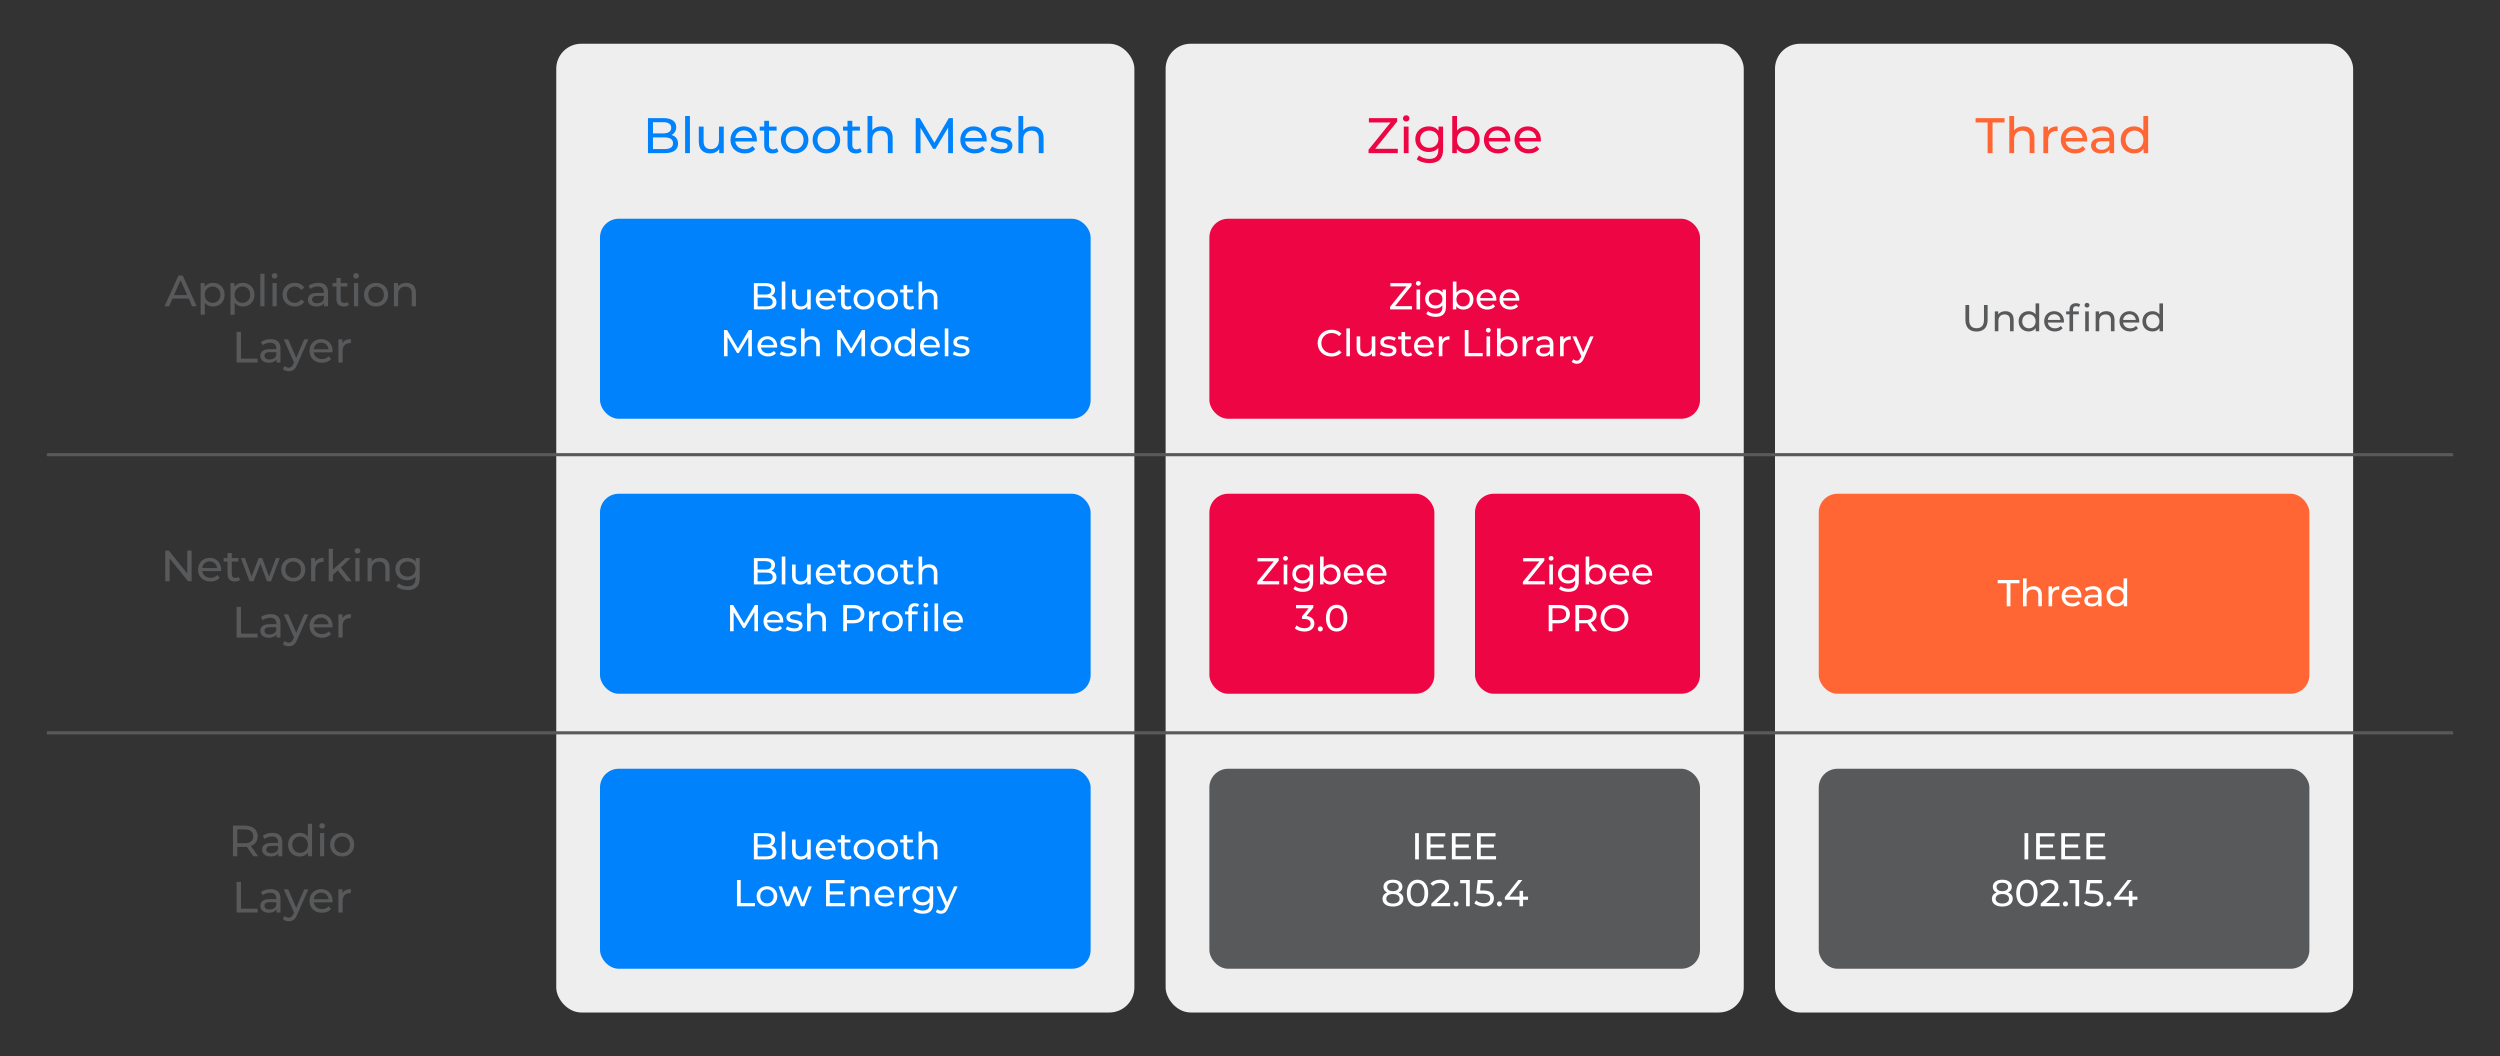
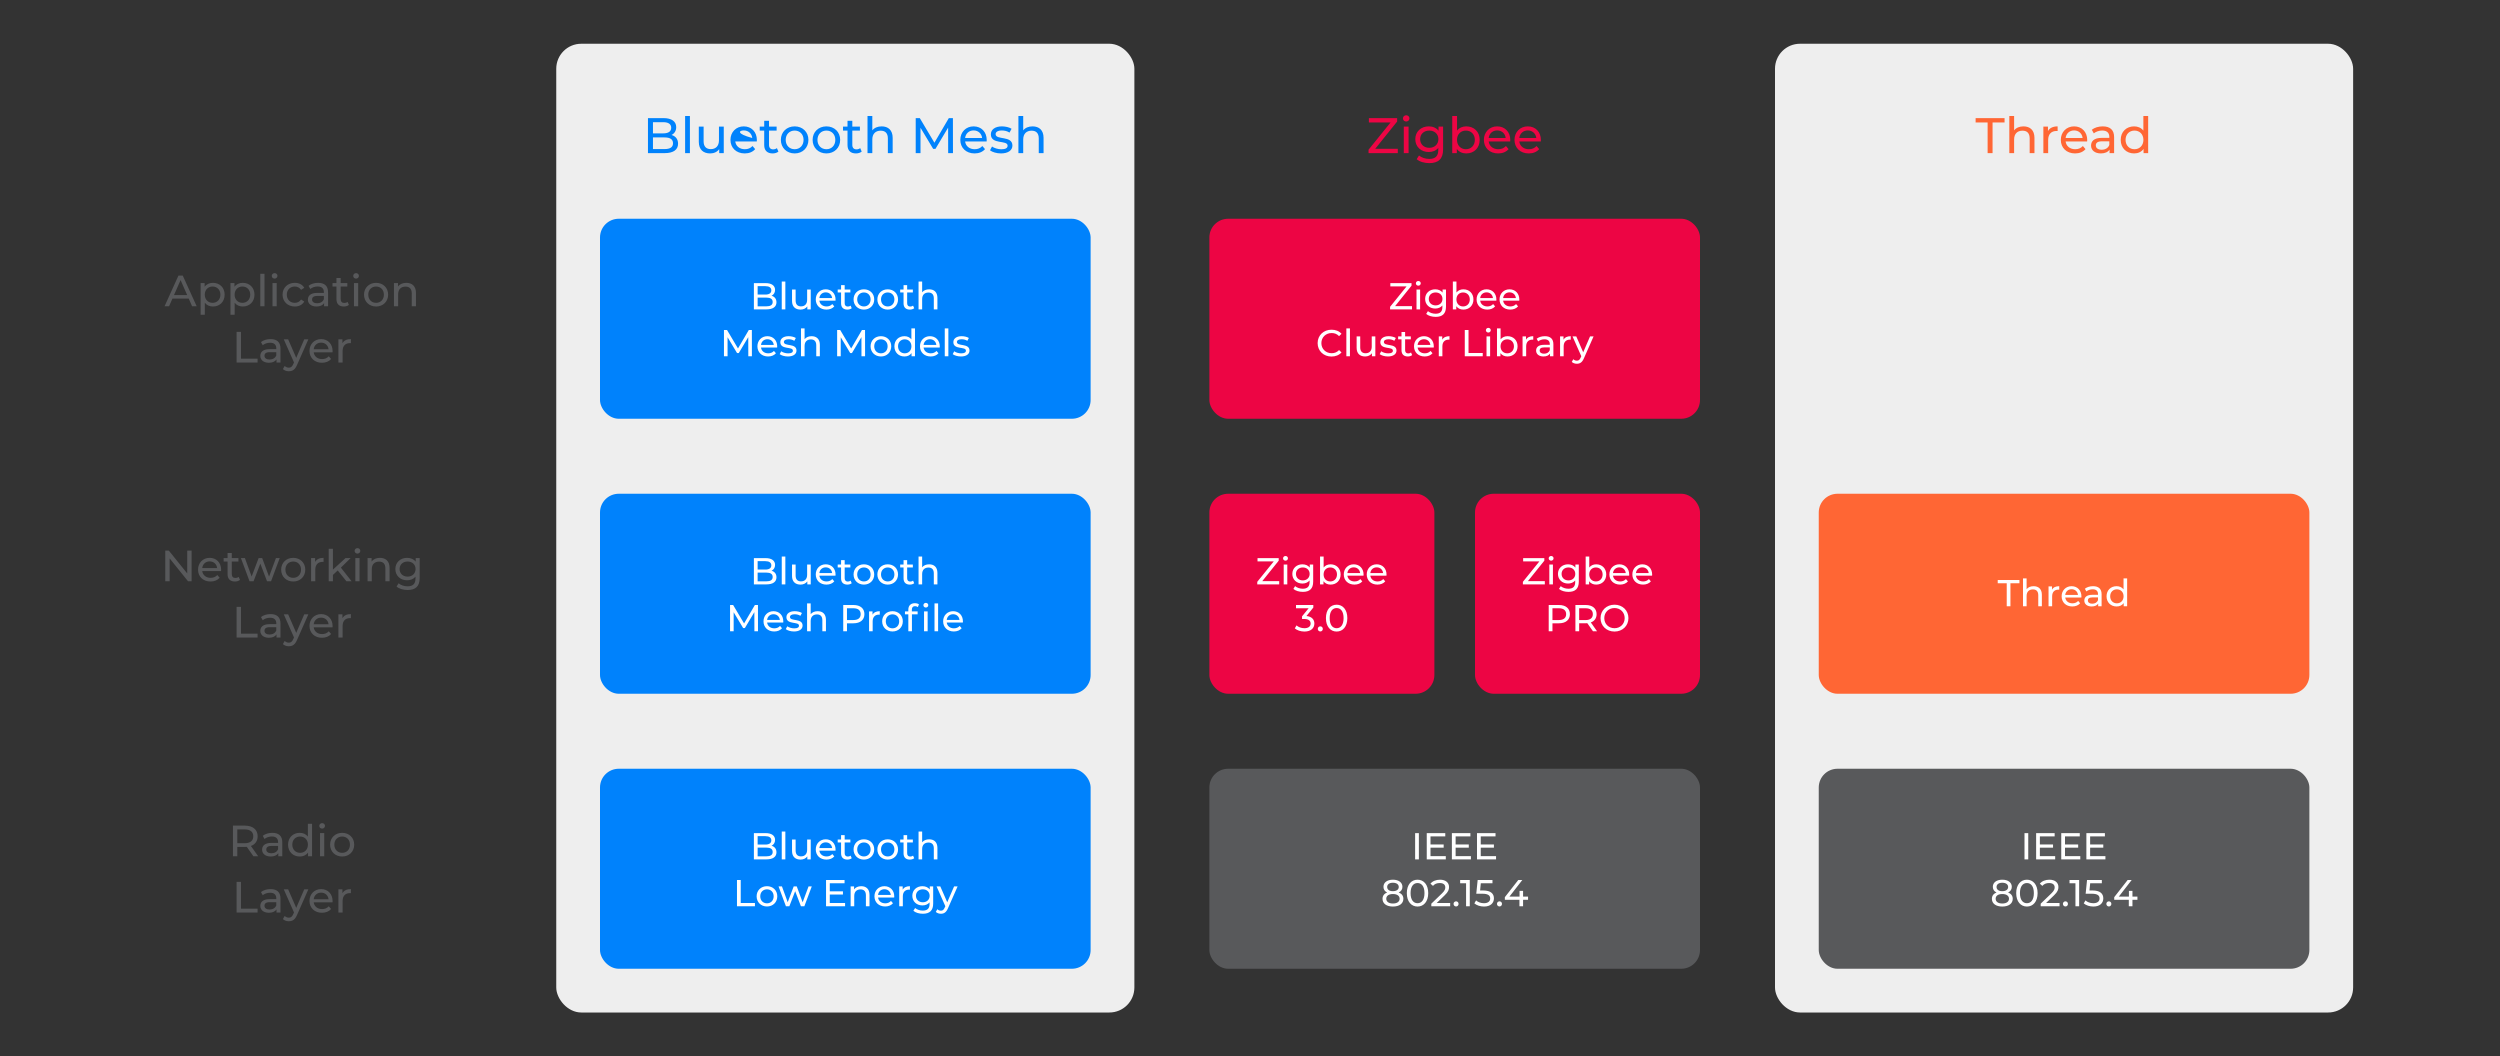
<svg xmlns="http://www.w3.org/2000/svg" xmlns:xlink="http://www.w3.org/1999/xlink" width="800px" height="338px" viewBox="0 0 800 338" version="1.1">
  <rect x="0" y="0" width="800" height="338" fill="#333333" stroke="none" />
  <title>full-stack</title>
  <defs>
    <rect id="path-1" x="582" y="70" width="157" height="64" rx="6" />
    <mask id="mask-2" maskContentUnits="userSpaceOnUse" maskUnits="objectBoundingBox" x="0" y="0" width="157" height="64" fill="white">
      <use xlink:href="#path-1" />
    </mask>
  </defs>
  <g id="full-stack" stroke="none" stroke-width="1" fill="none" fill-rule="evenodd">
    <rect id="container" fill="#EEEEEE" x="178" y="14" width="185" height="310" rx="8" />
-     <rect id="container" fill="#EEEEEE" x="373" y="14" width="185" height="310" rx="8" />
    <rect id="container" fill="#EEEEEE" x="568" y="14" width="185" height="310" rx="8" />
    <rect id="container" fill="#0082FC" x="192" y="246" width="157" height="64" rx="6" />
    <rect id="container" fill="#0082FC" x="192" y="158" width="157" height="64" rx="6" />
    <rect id="container" fill="#0082FC" x="192" y="70" width="157" height="64" rx="6" />
    <rect id="container" fill="#58595B" x="387" y="246" width="157" height="64" rx="6" />
    <rect id="container" fill="#ED0544" x="387" y="158" width="72" height="64" rx="6" />
    <rect id="container" fill="#ED0544" x="472" y="158" width="72" height="64" rx="6" />
    <rect id="container" fill="#ED0544" x="387" y="70" width="157" height="64" rx="6" />
    <rect id="container" fill="#58595B" x="582" y="246" width="157" height="64" rx="6" />
    <rect id="container" fill="#FF6634" x="582" y="158" width="157" height="64" rx="6" />
    <use id="container" stroke="#58595B" mask="url(#mask-2)" stroke-width="2" fill-opacity="0" fill="#58595B" stroke-dasharray="3" xlink:href="#path-1" />
-     <line x1="784.5" y1="145.5" x2="15.5" y2="145.5" id="Line" stroke="#58595B" stroke-linecap="square" />
-     <line x1="784.5" y1="234.5" x2="15.5" y2="234.5" id="Line" stroke="#58595B" stroke-linecap="square" />
-     <path d="M212.692,49 C215.524,49 216.98,47.896 216.98,45.976 C216.98,44.488 216.148,43.544 214.884,43.192 C215.764,42.76 216.388,41.912 216.388,40.696 C216.388,38.888 214.948,37.8 212.372,37.8 L207.348,37.8 L207.348,49 L212.692,49 Z M212.228,42.68 L208.948,42.68 L208.948,39.096 L212.228,39.096 C213.86,39.096 214.788,39.704 214.788,40.888 C214.788,42.072 213.86,42.68 212.228,42.68 Z M212.628,47.704 L208.948,47.704 L208.948,43.976 L212.628,43.976 C214.404,43.976 215.364,44.552 215.364,45.848 C215.364,47.144 214.404,47.704 212.628,47.704 Z M220.772,49 L220.772,37.128 L219.236,37.128 L219.236,49 L220.772,49 Z M227.268,49.096 C228.468,49.096 229.524,48.6 230.148,47.72 L230.148,49 L231.604,49 L231.604,40.52 L230.068,40.52 L230.068,44.904 C230.068,46.728 229.044,47.72 227.444,47.72 C225.988,47.72 225.156,46.888 225.156,45.224 L225.156,40.52 L223.62,40.52 L223.62,45.4 C223.62,47.896 225.076,49.096 227.268,49.096 Z M238.308,49.096 C239.716,49.096 240.884,48.616 241.652,47.72 L240.804,46.728 C240.18,47.416 239.348,47.752 238.356,47.752 C236.676,47.752 235.476,46.76 235.284,45.272 L242.164,45.272 C242.18,45.128 242.196,44.936 242.196,44.808 C242.196,42.2 240.452,40.44 238.004,40.44 C235.556,40.44 233.748,42.248 233.748,44.76 C233.748,47.288 235.572,49.096 238.308,49.096 Z M240.724,44.168 L235.284,44.168 C235.444,42.728 236.532,41.736 238.004,41.736 C239.492,41.736 240.564,42.744 240.724,44.168 Z M247.236,49.096 C247.924,49.096 248.628,48.904 249.092,48.504 L248.612,47.4 C248.292,47.656 247.86,47.8 247.412,47.8 C246.564,47.8 246.084,47.288 246.084,46.376 L246.084,41.784 L248.516,41.784 L248.516,40.52 L246.084,40.52 L246.084,38.664 L244.548,38.664 L244.548,40.52 L243.108,40.52 L243.108,41.784 L244.548,41.784 L244.548,46.44 C244.548,48.152 245.524,49.096 247.236,49.096 Z M254.292,49.096 C256.836,49.096 258.692,47.288 258.692,44.76 C258.692,42.232 256.836,40.44 254.292,40.44 C251.748,40.44 249.876,42.232 249.876,44.76 C249.876,47.288 251.748,49.096 254.292,49.096 Z M254.292,47.752 C252.66,47.752 251.428,46.568 251.428,44.76 C251.428,42.952 252.66,41.784 254.292,41.784 C255.924,41.784 257.14,42.952 257.14,44.76 C257.14,46.568 255.924,47.752 254.292,47.752 Z M264.452,49.096 C266.996,49.096 268.852,47.288 268.852,44.76 C268.852,42.232 266.996,40.44 264.452,40.44 C261.908,40.44 260.036,42.232 260.036,44.76 C260.036,47.288 261.908,49.096 264.452,49.096 Z M264.452,47.752 C262.82,47.752 261.588,46.568 261.588,44.76 C261.588,42.952 262.82,41.784 264.452,41.784 C266.084,41.784 267.3,42.952 267.3,44.76 C267.3,46.568 266.084,47.752 264.452,47.752 Z M273.892,49.096 C274.58,49.096 275.284,48.904 275.748,48.504 L275.268,47.4 C274.948,47.656 274.516,47.8 274.068,47.8 C273.22,47.8 272.74,47.288 272.74,46.376 L272.74,41.784 L275.172,41.784 L275.172,40.52 L272.74,40.52 L272.74,38.664 L271.204,38.664 L271.204,40.52 L269.764,40.52 L269.764,41.784 L271.204,41.784 L271.204,46.44 C271.204,48.152 272.18,49.096 273.892,49.096 Z M279.14,49 L279.14,44.632 C279.14,42.792 280.196,41.816 281.828,41.816 C283.284,41.816 284.116,42.632 284.116,44.296 L284.116,49 L285.652,49 L285.652,44.12 C285.652,41.624 284.196,40.44 282.132,40.44 C280.836,40.44 279.78,40.904 279.14,41.72 L279.14,37.128 L277.604,37.128 L277.604,49 L279.14,49 Z M294.564,49 L294.564,40.888 L298.612,47.64 L299.348,47.64 L303.396,40.84 L303.412,49 L304.948,49 L304.932,37.8 L303.62,37.8 L299.012,45.672 L294.34,37.8 L293.028,37.8 L293.028,49 L294.564,49 Z M311.86,49.096 C313.268,49.096 314.436,48.616 315.204,47.72 L314.356,46.728 C313.732,47.416 312.9,47.752 311.908,47.752 C310.228,47.752 309.028,46.76 308.836,45.272 L315.716,45.272 C315.732,45.128 315.748,44.936 315.748,44.808 C315.748,42.2 314.004,40.44 311.556,40.44 C309.108,40.44 307.3,42.248 307.3,44.76 C307.3,47.288 309.124,49.096 311.86,49.096 Z M314.276,44.168 L308.836,44.168 C308.996,42.728 310.084,41.736 311.556,41.736 C313.044,41.736 314.116,42.744 314.276,44.168 Z M320.308,49.096 C322.564,49.096 323.972,48.12 323.972,46.584 C323.972,43.288 318.596,44.92 318.596,42.92 C318.596,42.248 319.252,41.752 320.596,41.752 C321.428,41.752 322.276,41.928 323.044,42.424 L323.7,41.208 C322.964,40.728 321.716,40.44 320.612,40.44 C318.436,40.44 317.076,41.464 317.076,42.984 C317.076,46.36 322.436,44.712 322.436,46.616 C322.436,47.336 321.844,47.768 320.42,47.768 C319.316,47.768 318.164,47.4 317.444,46.888 L316.804,48.104 C317.508,48.664 318.9,49.096 320.308,49.096 Z M327.428,49 L327.428,44.632 C327.428,42.792 328.484,41.816 330.116,41.816 C331.572,41.816 332.404,42.632 332.404,44.296 L332.404,49 L333.94,49 L333.94,44.12 C333.94,41.624 332.484,40.44 330.42,40.44 C329.124,40.44 328.068,40.904 327.428,41.72 L327.428,37.128 L325.892,37.128 L325.892,49 L327.428,49 Z" id="BluetoothMesh" fill="#0082FC" fill-rule="nonzero" />
+     <path d="M212.692,49 C215.524,49 216.98,47.896 216.98,45.976 C216.98,44.488 216.148,43.544 214.884,43.192 C215.764,42.76 216.388,41.912 216.388,40.696 C216.388,38.888 214.948,37.8 212.372,37.8 L207.348,37.8 L207.348,49 L212.692,49 Z M212.228,42.68 L208.948,42.68 L208.948,39.096 L212.228,39.096 C213.86,39.096 214.788,39.704 214.788,40.888 C214.788,42.072 213.86,42.68 212.228,42.68 Z M212.628,47.704 L208.948,47.704 L208.948,43.976 L212.628,43.976 C214.404,43.976 215.364,44.552 215.364,45.848 C215.364,47.144 214.404,47.704 212.628,47.704 Z M220.772,49 L220.772,37.128 L219.236,37.128 L219.236,49 L220.772,49 Z M227.268,49.096 C228.468,49.096 229.524,48.6 230.148,47.72 L230.148,49 L231.604,49 L231.604,40.52 L230.068,40.52 L230.068,44.904 C230.068,46.728 229.044,47.72 227.444,47.72 C225.988,47.72 225.156,46.888 225.156,45.224 L225.156,40.52 L223.62,40.52 L223.62,45.4 C223.62,47.896 225.076,49.096 227.268,49.096 Z M238.308,49.096 C239.716,49.096 240.884,48.616 241.652,47.72 L240.804,46.728 C240.18,47.416 239.348,47.752 238.356,47.752 C236.676,47.752 235.476,46.76 235.284,45.272 L242.164,45.272 C242.18,45.128 242.196,44.936 242.196,44.808 C242.196,42.2 240.452,40.44 238.004,40.44 C235.556,40.44 233.748,42.248 233.748,44.76 C233.748,47.288 235.572,49.096 238.308,49.096 Z M240.724,44.168 C235.444,42.728 236.532,41.736 238.004,41.736 C239.492,41.736 240.564,42.744 240.724,44.168 Z M247.236,49.096 C247.924,49.096 248.628,48.904 249.092,48.504 L248.612,47.4 C248.292,47.656 247.86,47.8 247.412,47.8 C246.564,47.8 246.084,47.288 246.084,46.376 L246.084,41.784 L248.516,41.784 L248.516,40.52 L246.084,40.52 L246.084,38.664 L244.548,38.664 L244.548,40.52 L243.108,40.52 L243.108,41.784 L244.548,41.784 L244.548,46.44 C244.548,48.152 245.524,49.096 247.236,49.096 Z M254.292,49.096 C256.836,49.096 258.692,47.288 258.692,44.76 C258.692,42.232 256.836,40.44 254.292,40.44 C251.748,40.44 249.876,42.232 249.876,44.76 C249.876,47.288 251.748,49.096 254.292,49.096 Z M254.292,47.752 C252.66,47.752 251.428,46.568 251.428,44.76 C251.428,42.952 252.66,41.784 254.292,41.784 C255.924,41.784 257.14,42.952 257.14,44.76 C257.14,46.568 255.924,47.752 254.292,47.752 Z M264.452,49.096 C266.996,49.096 268.852,47.288 268.852,44.76 C268.852,42.232 266.996,40.44 264.452,40.44 C261.908,40.44 260.036,42.232 260.036,44.76 C260.036,47.288 261.908,49.096 264.452,49.096 Z M264.452,47.752 C262.82,47.752 261.588,46.568 261.588,44.76 C261.588,42.952 262.82,41.784 264.452,41.784 C266.084,41.784 267.3,42.952 267.3,44.76 C267.3,46.568 266.084,47.752 264.452,47.752 Z M273.892,49.096 C274.58,49.096 275.284,48.904 275.748,48.504 L275.268,47.4 C274.948,47.656 274.516,47.8 274.068,47.8 C273.22,47.8 272.74,47.288 272.74,46.376 L272.74,41.784 L275.172,41.784 L275.172,40.52 L272.74,40.52 L272.74,38.664 L271.204,38.664 L271.204,40.52 L269.764,40.52 L269.764,41.784 L271.204,41.784 L271.204,46.44 C271.204,48.152 272.18,49.096 273.892,49.096 Z M279.14,49 L279.14,44.632 C279.14,42.792 280.196,41.816 281.828,41.816 C283.284,41.816 284.116,42.632 284.116,44.296 L284.116,49 L285.652,49 L285.652,44.12 C285.652,41.624 284.196,40.44 282.132,40.44 C280.836,40.44 279.78,40.904 279.14,41.72 L279.14,37.128 L277.604,37.128 L277.604,49 L279.14,49 Z M294.564,49 L294.564,40.888 L298.612,47.64 L299.348,47.64 L303.396,40.84 L303.412,49 L304.948,49 L304.932,37.8 L303.62,37.8 L299.012,45.672 L294.34,37.8 L293.028,37.8 L293.028,49 L294.564,49 Z M311.86,49.096 C313.268,49.096 314.436,48.616 315.204,47.72 L314.356,46.728 C313.732,47.416 312.9,47.752 311.908,47.752 C310.228,47.752 309.028,46.76 308.836,45.272 L315.716,45.272 C315.732,45.128 315.748,44.936 315.748,44.808 C315.748,42.2 314.004,40.44 311.556,40.44 C309.108,40.44 307.3,42.248 307.3,44.76 C307.3,47.288 309.124,49.096 311.86,49.096 Z M314.276,44.168 L308.836,44.168 C308.996,42.728 310.084,41.736 311.556,41.736 C313.044,41.736 314.116,42.744 314.276,44.168 Z M320.308,49.096 C322.564,49.096 323.972,48.12 323.972,46.584 C323.972,43.288 318.596,44.92 318.596,42.92 C318.596,42.248 319.252,41.752 320.596,41.752 C321.428,41.752 322.276,41.928 323.044,42.424 L323.7,41.208 C322.964,40.728 321.716,40.44 320.612,40.44 C318.436,40.44 317.076,41.464 317.076,42.984 C317.076,46.36 322.436,44.712 322.436,46.616 C322.436,47.336 321.844,47.768 320.42,47.768 C319.316,47.768 318.164,47.4 317.444,46.888 L316.804,48.104 C317.508,48.664 318.9,49.096 320.308,49.096 Z M327.428,49 L327.428,44.632 C327.428,42.792 328.484,41.816 330.116,41.816 C331.572,41.816 332.404,42.632 332.404,44.296 L332.404,49 L333.94,49 L333.94,44.12 C333.94,41.624 332.484,40.44 330.42,40.44 C329.124,40.44 328.068,40.904 327.428,41.72 L327.428,37.128 L325.892,37.128 L325.892,49 L327.428,49 Z" id="BluetoothMesh" fill="#0082FC" fill-rule="nonzero" />
    <path d="M54.104,98 L55.182,95.55 L60.39,95.55 L61.468,98 L62.938,98 L58.486,88.2 L57.1,88.2 L52.662,98 L54.104,98 Z M59.9,94.43 L55.672,94.43 L57.786,89.628 L59.9,94.43 Z M65.542,100.716 L65.542,96.88 C66.158,97.678 67.082,98.084 68.132,98.084 C70.302,98.084 71.884,96.572 71.884,94.29 C71.884,92.022 70.302,90.51 68.132,90.51 C67.04,90.51 66.088,90.93 65.486,91.756 L65.486,90.58 L64.198,90.58 L64.198,100.716 L65.542,100.716 Z M68.02,96.908 C66.606,96.908 65.528,95.872 65.528,94.29 C65.528,92.722 66.606,91.686 68.02,91.686 C69.448,91.686 70.526,92.722 70.526,94.29 C70.526,95.872 69.448,96.908 68.02,96.908 Z M75.09,100.716 L75.09,96.88 C75.706,97.678 76.63,98.084 77.68,98.084 C79.85,98.084 81.432,96.572 81.432,94.29 C81.432,92.022 79.85,90.51 77.68,90.51 C76.588,90.51 75.636,90.93 75.034,91.756 L75.034,90.58 L73.746,90.58 L73.746,100.716 L75.09,100.716 Z M77.568,96.908 C76.154,96.908 75.076,95.872 75.076,94.29 C75.076,92.722 76.154,91.686 77.568,91.686 C78.996,91.686 80.074,92.722 80.074,94.29 C80.074,95.872 78.996,96.908 77.568,96.908 Z M84.638,98 L84.638,87.612 L83.294,87.612 L83.294,98 L84.638,98 Z M87.872,89.152 C88.404,89.152 88.782,88.76 88.782,88.256 C88.782,87.78 88.39,87.402 87.872,87.402 C87.354,87.402 86.962,87.794 86.962,88.284 C86.962,88.774 87.354,89.152 87.872,89.152 Z M88.544,98 L88.544,90.58 L87.2,90.58 L87.2,98 L88.544,98 Z M94.34,98.084 C95.67,98.084 96.776,97.524 97.364,96.488 L96.342,95.844 C95.866,96.572 95.138,96.908 94.326,96.908 C92.87,96.908 91.778,95.9 91.778,94.29 C91.778,92.708 92.87,91.686 94.326,91.686 C95.138,91.686 95.866,92.022 96.342,92.75 L97.364,92.092 C96.776,91.056 95.67,90.51 94.34,90.51 C92.058,90.51 90.42,92.078 90.42,94.29 C90.42,96.502 92.058,98.084 94.34,98.084 Z M101.27,98.084 C102.432,98.084 103.258,97.692 103.706,97.02 L103.706,98 L104.98,98 L104.98,93.52 C104.98,91.49 103.832,90.51 101.802,90.51 C100.612,90.51 99.506,90.846 98.736,91.462 L99.296,92.47 C99.87,91.98 100.766,91.672 101.648,91.672 C102.978,91.672 103.636,92.33 103.636,93.464 L103.636,93.73 L101.508,93.73 C99.296,93.73 98.526,94.71 98.526,95.9 C98.526,97.188 99.59,98.084 101.27,98.084 Z M101.494,97.048 C100.472,97.048 99.856,96.586 99.856,95.844 C99.856,95.214 100.234,94.696 101.564,94.696 L103.636,94.696 L103.636,95.732 C103.3,96.586 102.502,97.048 101.494,97.048 Z M110.02,98.084 C110.622,98.084 111.238,97.916 111.644,97.566 L111.224,96.6 C110.944,96.824 110.566,96.95 110.174,96.95 C109.432,96.95 109.012,96.502 109.012,95.704 L109.012,91.686 L111.14,91.686 L111.14,90.58 L109.012,90.58 L109.012,88.956 L107.668,88.956 L107.668,90.58 L106.408,90.58 L106.408,91.686 L107.668,91.686 L107.668,95.76 C107.668,97.258 108.522,98.084 110.02,98.084 Z M113.94,89.152 C114.472,89.152 114.85,88.76 114.85,88.256 C114.85,87.78 114.458,87.402 113.94,87.402 C113.422,87.402 113.03,87.794 113.03,88.284 C113.03,88.774 113.422,89.152 113.94,89.152 Z M114.612,98 L114.612,90.58 L113.268,90.58 L113.268,98 L114.612,98 Z M120.352,98.084 C122.578,98.084 124.202,96.502 124.202,94.29 C124.202,92.078 122.578,90.51 120.352,90.51 C118.126,90.51 116.488,92.078 116.488,94.29 C116.488,96.502 118.126,98.084 120.352,98.084 Z M120.352,96.908 C118.924,96.908 117.846,95.872 117.846,94.29 C117.846,92.708 118.924,91.686 120.352,91.686 C121.78,91.686 122.844,92.708 122.844,94.29 C122.844,95.872 121.78,96.908 120.352,96.908 Z M127.408,98 L127.408,94.178 C127.408,92.568 128.332,91.714 129.76,91.714 C131.034,91.714 131.762,92.428 131.762,93.884 L131.762,98 L133.106,98 L133.106,93.73 C133.106,91.546 131.832,90.51 130.026,90.51 C128.85,90.51 127.898,90.944 127.352,91.7 L127.352,90.58 L126.064,90.58 L126.064,98 L127.408,98 Z M82.419,116 L82.419,114.782 L77.113,114.782 L77.113,106.2 L75.713,106.2 L75.713,116 L82.419,116 Z M86.045,116.084 C87.207,116.084 88.033,115.692 88.481,115.02 L88.481,116 L89.755,116 L89.755,111.52 C89.755,109.49 88.607,108.51 86.577,108.51 C85.387,108.51 84.281,108.846 83.511,109.462 L84.071,110.47 C84.645,109.98 85.541,109.672 86.423,109.672 C87.753,109.672 88.411,110.33 88.411,111.464 L88.411,111.73 L86.283,111.73 C84.071,111.73 83.301,112.71 83.301,113.9 C83.301,115.188 84.365,116.084 86.045,116.084 Z M86.269,115.048 C85.247,115.048 84.631,114.586 84.631,113.844 C84.631,113.214 85.009,112.696 86.339,112.696 L88.411,112.696 L88.411,113.732 C88.075,114.586 87.277,115.048 86.269,115.048 Z M92.429,118.8 C93.563,118.8 94.417,118.31 95.075,116.742 L98.673,108.58 L97.357,108.58 L94.795,114.516 L92.205,108.58 L90.805,108.58 L94.081,115.986 L93.843,116.504 C93.479,117.358 93.073,117.652 92.429,117.652 C91.925,117.652 91.463,117.456 91.099,117.106 L90.525,118.114 C90.987,118.562 91.715,118.8 92.429,118.8 Z M103.027,116.084 C104.259,116.084 105.281,115.664 105.953,114.88 L105.211,114.012 C104.665,114.614 103.937,114.908 103.069,114.908 C101.599,114.908 100.549,114.04 100.381,112.738 L106.401,112.738 C106.415,112.612 106.429,112.444 106.429,112.332 C106.429,110.05 104.903,108.51 102.761,108.51 C100.619,108.51 99.037,110.092 99.037,112.29 C99.037,114.502 100.633,116.084 103.027,116.084 Z M105.141,111.772 L100.381,111.772 C100.521,110.512 101.473,109.644 102.761,109.644 C104.063,109.644 105.001,110.526 105.141,111.772 Z M109.635,116 L109.635,112.304 C109.635,110.68 110.531,109.798 111.973,109.798 C112.071,109.798 112.169,109.798 112.281,109.812 L112.281,108.51 C110.979,108.51 110.055,108.958 109.579,109.826 L109.579,108.58 L108.291,108.58 L108.291,116 L109.635,116 Z" id="ApplicationLayer" fill="#58595B" fill-rule="nonzero" />
    <path d="M54.286,186 L54.286,178.692 L60.166,186 L61.314,186 L61.314,176.2 L59.914,176.2 L59.914,183.508 L54.034,176.2 L52.886,176.2 L52.886,186 L54.286,186 Z M67.362,186.084 C68.594,186.084 69.616,185.664 70.288,184.88 L69.546,184.012 C69,184.614 68.272,184.908 67.404,184.908 C65.934,184.908 64.884,184.04 64.716,182.738 L70.736,182.738 C70.75,182.612 70.764,182.444 70.764,182.332 C70.764,180.05 69.238,178.51 67.096,178.51 C64.954,178.51 63.372,180.092 63.372,182.29 C63.372,184.502 64.968,186.084 67.362,186.084 Z M69.476,181.772 L64.716,181.772 C64.856,180.512 65.808,179.644 67.096,179.644 C68.398,179.644 69.336,180.526 69.476,181.772 Z M75.174,186.084 C75.776,186.084 76.392,185.916 76.798,185.566 L76.378,184.6 C76.098,184.824 75.72,184.95 75.328,184.95 C74.586,184.95 74.166,184.502 74.166,183.704 L74.166,179.686 L76.294,179.686 L76.294,178.58 L74.166,178.58 L74.166,176.956 L72.822,176.956 L72.822,178.58 L71.562,178.58 L71.562,179.686 L72.822,179.686 L72.822,183.76 C72.822,185.258 73.676,186.084 75.174,186.084 Z M81.138,186 L83.308,180.372 L85.45,186 L86.738,186 L89.51,178.58 L88.306,178.58 L86.094,184.516 L83.896,178.58 L82.762,178.58 L80.522,184.488 L78.366,178.58 L77.092,178.58 L79.85,186 L81.138,186 Z M93.836,186.084 C96.062,186.084 97.686,184.502 97.686,182.29 C97.686,180.078 96.062,178.51 93.836,178.51 C91.61,178.51 89.972,180.078 89.972,182.29 C89.972,184.502 91.61,186.084 93.836,186.084 Z M93.836,184.908 C92.408,184.908 91.33,183.872 91.33,182.29 C91.33,180.708 92.408,179.686 93.836,179.686 C95.264,179.686 96.328,180.708 96.328,182.29 C96.328,183.872 95.264,184.908 93.836,184.908 Z M100.892,186 L100.892,182.304 C100.892,180.68 101.788,179.798 103.23,179.798 C103.328,179.798 103.426,179.798 103.538,179.812 L103.538,178.51 C102.236,178.51 101.312,178.958 100.836,179.826 L100.836,178.58 L99.548,178.58 L99.548,186 L100.892,186 Z M106.534,186 L106.534,183.97 L108.074,182.542 L110.86,186 L112.512,186 L109.082,181.646 L112.204,178.58 L110.58,178.58 L106.534,182.276 L106.534,175.612 L105.19,175.612 L105.19,186 L106.534,186 Z M114.388,177.152 C114.92,177.152 115.298,176.76 115.298,176.256 C115.298,175.78 114.906,175.402 114.388,175.402 C113.87,175.402 113.478,175.794 113.478,176.284 C113.478,176.774 113.87,177.152 114.388,177.152 Z M115.06,186 L115.06,178.58 L113.716,178.58 L113.716,186 L115.06,186 Z M118.966,186 L118.966,182.178 C118.966,180.568 119.89,179.714 121.318,179.714 C122.592,179.714 123.32,180.428 123.32,181.884 L123.32,186 L124.664,186 L124.664,181.73 C124.664,179.546 123.39,178.51 121.584,178.51 C120.408,178.51 119.456,178.944 118.91,179.7 L118.91,178.58 L117.622,178.58 L117.622,186 L118.966,186 Z M130.446,188.8 C132.966,188.8 134.296,187.61 134.296,184.992 L134.296,178.58 L133.022,178.58 L133.022,179.728 C132.392,178.916 131.384,178.51 130.278,178.51 C128.136,178.51 126.512,179.952 126.512,182.094 C126.512,184.236 128.136,185.692 130.278,185.692 C131.342,185.692 132.308,185.314 132.952,184.544 L132.952,185.132 C132.952,186.812 132.154,187.624 130.404,187.624 C129.312,187.624 128.234,187.246 127.548,186.658 L126.904,187.694 C127.716,188.422 129.088,188.8 130.446,188.8 Z M130.432,184.516 C128.934,184.516 127.87,183.522 127.87,182.094 C127.87,180.652 128.934,179.686 130.432,179.686 C131.916,179.686 132.98,180.652 132.98,182.094 C132.98,183.522 131.916,184.516 130.432,184.516 Z M82.419,204 L82.419,202.782 L77.113,202.782 L77.113,194.2 L75.713,194.2 L75.713,204 L82.419,204 Z M86.045,204.084 C87.207,204.084 88.033,203.692 88.481,203.02 L88.481,204 L89.755,204 L89.755,199.52 C89.755,197.49 88.607,196.51 86.577,196.51 C85.387,196.51 84.281,196.846 83.511,197.462 L84.071,198.47 C84.645,197.98 85.541,197.672 86.423,197.672 C87.753,197.672 88.411,198.33 88.411,199.464 L88.411,199.73 L86.283,199.73 C84.071,199.73 83.301,200.71 83.301,201.9 C83.301,203.188 84.365,204.084 86.045,204.084 Z M86.269,203.048 C85.247,203.048 84.631,202.586 84.631,201.844 C84.631,201.214 85.009,200.696 86.339,200.696 L88.411,200.696 L88.411,201.732 C88.075,202.586 87.277,203.048 86.269,203.048 Z M92.429,206.8 C93.563,206.8 94.417,206.31 95.075,204.742 L98.673,196.58 L97.357,196.58 L94.795,202.516 L92.205,196.58 L90.805,196.58 L94.081,203.986 L93.843,204.504 C93.479,205.358 93.073,205.652 92.429,205.652 C91.925,205.652 91.463,205.456 91.099,205.106 L90.525,206.114 C90.987,206.562 91.715,206.8 92.429,206.8 Z M103.027,204.084 C104.259,204.084 105.281,203.664 105.953,202.88 L105.211,202.012 C104.665,202.614 103.937,202.908 103.069,202.908 C101.599,202.908 100.549,202.04 100.381,200.738 L106.401,200.738 C106.415,200.612 106.429,200.444 106.429,200.332 C106.429,198.05 104.903,196.51 102.761,196.51 C100.619,196.51 99.037,198.092 99.037,200.29 C99.037,202.502 100.633,204.084 103.027,204.084 Z M105.141,199.772 L100.381,199.772 C100.521,198.512 101.473,197.644 102.761,197.644 C104.063,197.644 105.001,198.526 105.141,199.772 Z M109.635,204 L109.635,200.304 C109.635,198.68 110.531,197.798 111.973,197.798 C112.071,197.798 112.169,197.798 112.281,197.812 L112.281,196.51 C110.979,196.51 110.055,196.958 109.579,197.826 L109.579,196.58 L108.291,196.58 L108.291,204 L109.635,204 Z" id="NetworkingLayer" fill="#58595B" fill-rule="nonzero" />
    <path d="M75.937,274 L75.937,271.018 L78.359,271.018 C78.569,271.018 78.779,271.004 78.975,270.99 L81.089,274 L82.615,274 L80.291,270.71 C81.663,270.22 82.447,269.128 82.447,267.616 C82.447,265.488 80.907,264.2 78.359,264.2 L74.537,264.2 L74.537,274 L75.937,274 Z M78.317,269.828 L75.937,269.828 L75.937,265.418 L78.317,265.418 C80.109,265.418 81.047,266.216 81.047,267.616 C81.047,269.016 80.109,269.828 78.317,269.828 Z M86.619,274.084 C87.781,274.084 88.607,273.692 89.055,273.02 L89.055,274 L90.329,274 L90.329,269.52 C90.329,267.49 89.181,266.51 87.151,266.51 C85.961,266.51 84.855,266.846 84.085,267.462 L84.645,268.47 C85.219,267.98 86.115,267.672 86.997,267.672 C88.327,267.672 88.985,268.33 88.985,269.464 L88.985,269.73 L86.857,269.73 C84.645,269.73 83.875,270.71 83.875,271.9 C83.875,273.188 84.939,274.084 86.619,274.084 Z M86.843,273.048 C85.821,273.048 85.205,272.586 85.205,271.844 C85.205,271.214 85.583,270.696 86.913,270.696 L88.985,270.696 L88.985,271.732 C88.649,272.586 87.851,273.048 86.843,273.048 Z M95.929,274.084 C97.021,274.084 97.973,273.664 98.575,272.824 L98.575,274 L99.863,274 L99.863,263.612 L98.519,263.612 L98.519,267.7 C97.903,266.902 96.979,266.51 95.929,266.51 C93.759,266.51 92.177,268.022 92.177,270.29 C92.177,272.558 93.759,274.084 95.929,274.084 Z M96.041,272.908 C94.613,272.908 93.535,271.872 93.535,270.29 C93.535,268.708 94.613,267.686 96.041,267.686 C97.455,267.686 98.533,268.708 98.533,270.29 C98.533,271.872 97.455,272.908 96.041,272.908 Z M103.083,265.152 C103.615,265.152 103.993,264.76 103.993,264.256 C103.993,263.78 103.601,263.402 103.083,263.402 C102.565,263.402 102.173,263.794 102.173,264.284 C102.173,264.774 102.565,265.152 103.083,265.152 Z M103.755,274 L103.755,266.58 L102.411,266.58 L102.411,274 L103.755,274 Z M109.495,274.084 C111.721,274.084 113.345,272.502 113.345,270.29 C113.345,268.078 111.721,266.51 109.495,266.51 C107.269,266.51 105.631,268.078 105.631,270.29 C105.631,272.502 107.269,274.084 109.495,274.084 Z M109.495,272.908 C108.067,272.908 106.989,271.872 106.989,270.29 C106.989,268.708 108.067,267.686 109.495,267.686 C110.923,267.686 111.987,268.708 111.987,270.29 C111.987,271.872 110.923,272.908 109.495,272.908 Z M82.419,292 L82.419,290.782 L77.113,290.782 L77.113,282.2 L75.713,282.2 L75.713,292 L82.419,292 Z M86.045,292.084 C87.207,292.084 88.033,291.692 88.481,291.02 L88.481,292 L89.755,292 L89.755,287.52 C89.755,285.49 88.607,284.51 86.577,284.51 C85.387,284.51 84.281,284.846 83.511,285.462 L84.071,286.47 C84.645,285.98 85.541,285.672 86.423,285.672 C87.753,285.672 88.411,286.33 88.411,287.464 L88.411,287.73 L86.283,287.73 C84.071,287.73 83.301,288.71 83.301,289.9 C83.301,291.188 84.365,292.084 86.045,292.084 Z M86.269,291.048 C85.247,291.048 84.631,290.586 84.631,289.844 C84.631,289.214 85.009,288.696 86.339,288.696 L88.411,288.696 L88.411,289.732 C88.075,290.586 87.277,291.048 86.269,291.048 Z M92.429,294.8 C93.563,294.8 94.417,294.31 95.075,292.742 L98.673,284.58 L97.357,284.58 L94.795,290.516 L92.205,284.58 L90.805,284.58 L94.081,291.986 L93.843,292.504 C93.479,293.358 93.073,293.652 92.429,293.652 C91.925,293.652 91.463,293.456 91.099,293.106 L90.525,294.114 C90.987,294.562 91.715,294.8 92.429,294.8 Z M103.027,292.084 C104.259,292.084 105.281,291.664 105.953,290.88 L105.211,290.012 C104.665,290.614 103.937,290.908 103.069,290.908 C101.599,290.908 100.549,290.04 100.381,288.738 L106.401,288.738 C106.415,288.612 106.429,288.444 106.429,288.332 C106.429,286.05 104.903,284.51 102.761,284.51 C100.619,284.51 99.037,286.092 99.037,288.29 C99.037,290.502 100.633,292.084 103.027,292.084 Z M105.141,287.772 L100.381,287.772 C100.521,286.512 101.473,285.644 102.761,285.644 C104.063,285.644 105.001,286.526 105.141,287.772 Z M109.635,292 L109.635,288.304 C109.635,286.68 110.531,285.798 111.973,285.798 C112.071,285.798 112.169,285.798 112.281,285.812 L112.281,284.51 C110.979,284.51 110.055,284.958 109.579,285.826 L109.579,284.58 L108.291,284.58 L108.291,292 L109.635,292 Z" id="RadioLayer" fill="#58595B" fill-rule="nonzero" />
    <path d="M245.252,99 C247.376,99 248.468,98.172 248.468,96.732 C248.468,95.616 247.844,94.908 246.896,94.644 C247.556,94.32 248.024,93.684 248.024,92.772 C248.024,91.416 246.944,90.6 245.012,90.6 L241.244,90.6 L241.244,99 L245.252,99 Z M244.904,94.26 L242.444,94.26 L242.444,91.572 L244.904,91.572 C246.128,91.572 246.824,92.028 246.824,92.916 C246.824,93.804 246.128,94.26 244.904,94.26 Z M245.204,98.028 L242.444,98.028 L242.444,95.232 L245.204,95.232 C246.536,95.232 247.256,95.664 247.256,96.636 C247.256,97.608 246.536,98.028 245.204,98.028 Z M251.312,99 L251.312,90.096 L250.16,90.096 L250.16,99 L251.312,99 Z M256.184,99.072 C257.084,99.072 257.876,98.7 258.344,98.04 L258.344,99 L259.436,99 L259.436,92.64 L258.284,92.64 L258.284,95.928 C258.284,97.296 257.516,98.04 256.316,98.04 C255.224,98.04 254.6,97.416 254.6,96.168 L254.6,92.64 L253.448,92.64 L253.448,96.3 C253.448,98.172 254.54,99.072 256.184,99.072 Z M264.464,99.072 C265.52,99.072 266.396,98.712 266.972,98.04 L266.336,97.296 C265.868,97.812 265.244,98.064 264.5,98.064 C263.24,98.064 262.34,97.32 262.196,96.204 L267.356,96.204 C267.368,96.096 267.38,95.952 267.38,95.856 C267.38,93.9 266.072,92.58 264.236,92.58 C262.4,92.58 261.044,93.936 261.044,95.82 C261.044,97.716 262.412,99.072 264.464,99.072 Z M266.276,95.376 L262.196,95.376 C262.316,94.296 263.132,93.552 264.236,93.552 C265.352,93.552 266.156,94.308 266.276,95.376 Z M271.16,99.072 C271.676,99.072 272.204,98.928 272.552,98.628 L272.192,97.8 C271.952,97.992 271.628,98.1 271.292,98.1 C270.656,98.1 270.296,97.716 270.296,97.032 L270.296,93.588 L272.12,93.588 L272.12,92.64 L270.296,92.64 L270.296,91.248 L269.144,91.248 L269.144,92.64 L268.064,92.64 L268.064,93.588 L269.144,93.588 L269.144,97.08 C269.144,98.364 269.876,99.072 271.16,99.072 Z M276.452,99.072 C278.36,99.072 279.752,97.716 279.752,95.82 C279.752,93.924 278.36,92.58 276.452,92.58 C274.544,92.58 273.14,93.924 273.14,95.82 C273.14,97.716 274.544,99.072 276.452,99.072 Z M276.452,98.064 C275.228,98.064 274.304,97.176 274.304,95.82 C274.304,94.464 275.228,93.588 276.452,93.588 C277.676,93.588 278.588,94.464 278.588,95.82 C278.588,97.176 277.676,98.064 276.452,98.064 Z M284.072,99.072 C285.98,99.072 287.372,97.716 287.372,95.82 C287.372,93.924 285.98,92.58 284.072,92.58 C282.164,92.58 280.76,93.924 280.76,95.82 C280.76,97.716 282.164,99.072 284.072,99.072 Z M284.072,98.064 C282.848,98.064 281.924,97.176 281.924,95.82 C281.924,94.464 282.848,93.588 284.072,93.588 C285.296,93.588 286.208,94.464 286.208,95.82 C286.208,97.176 285.296,98.064 284.072,98.064 Z M291.152,99.072 C291.668,99.072 292.196,98.928 292.544,98.628 L292.184,97.8 C291.944,97.992 291.62,98.1 291.284,98.1 C290.648,98.1 290.288,97.716 290.288,97.032 L290.288,93.588 L292.112,93.588 L292.112,92.64 L290.288,92.64 L290.288,91.248 L289.136,91.248 L289.136,92.64 L288.056,92.64 L288.056,93.588 L289.136,93.588 L289.136,97.08 C289.136,98.364 289.868,99.072 291.152,99.072 Z M295.088,99 L295.088,95.724 C295.088,94.344 295.88,93.612 297.104,93.612 C298.196,93.612 298.82,94.224 298.82,95.472 L298.82,99 L299.972,99 L299.972,95.34 C299.972,93.468 298.88,92.58 297.332,92.58 C296.36,92.58 295.568,92.928 295.088,93.54 L295.088,90.096 L293.936,90.096 L293.936,99 L295.088,99 Z M232.82,114 L232.82,107.916 L235.856,112.98 L236.408,112.98 L239.444,107.88 L239.456,114 L240.608,114 L240.596,105.6 L239.612,105.6 L236.156,111.504 L232.652,105.6 L231.668,105.6 L231.668,114 L232.82,114 Z M245.792,114.072 C246.848,114.072 247.724,113.712 248.3,113.04 L247.664,112.296 C247.196,112.812 246.572,113.064 245.828,113.064 C244.568,113.064 243.668,112.32 243.524,111.204 L248.684,111.204 C248.696,111.096 248.708,110.952 248.708,110.856 C248.708,108.9 247.4,107.58 245.564,107.58 C243.728,107.58 242.372,108.936 242.372,110.82 C242.372,112.716 243.74,114.072 245.792,114.072 Z M247.604,110.376 L243.524,110.376 C243.644,109.296 244.46,108.552 245.564,108.552 C246.68,108.552 247.484,109.308 247.604,110.376 Z M252.128,114.072 C253.82,114.072 254.876,113.34 254.876,112.188 C254.876,109.716 250.844,110.94 250.844,109.44 C250.844,108.936 251.336,108.564 252.344,108.564 C252.968,108.564 253.604,108.696 254.18,109.068 L254.672,108.156 C254.12,107.796 253.184,107.58 252.356,107.58 C250.724,107.58 249.704,108.348 249.704,109.488 C249.704,112.02 253.724,110.784 253.724,112.212 C253.724,112.752 253.28,113.076 252.212,113.076 C251.384,113.076 250.52,112.8 249.98,112.416 L249.5,113.328 C250.028,113.748 251.072,114.072 252.128,114.072 Z M257.468,114 L257.468,110.724 C257.468,109.344 258.26,108.612 259.484,108.612 C260.576,108.612 261.2,109.224 261.2,110.472 L261.2,114 L262.352,114 L262.352,110.34 C262.352,108.468 261.26,107.58 259.712,107.58 C258.74,107.58 257.948,107.928 257.468,108.54 L257.468,105.096 L256.316,105.096 L256.316,114 L257.468,114 Z M269.036,114 L269.036,107.916 L272.072,112.98 L272.624,112.98 L275.66,107.88 L275.672,114 L276.824,114 L276.812,105.6 L275.828,105.6 L272.372,111.504 L268.868,105.6 L267.884,105.6 L267.884,114 L269.036,114 Z M281.9,114.072 C283.808,114.072 285.2,112.716 285.2,110.82 C285.2,108.924 283.808,107.58 281.9,107.58 C279.992,107.58 278.588,108.924 278.588,110.82 C278.588,112.716 279.992,114.072 281.9,114.072 Z M281.9,113.064 C280.676,113.064 279.752,112.176 279.752,110.82 C279.752,109.464 280.676,108.588 281.9,108.588 C283.124,108.588 284.036,109.464 284.036,110.82 C284.036,112.176 283.124,113.064 281.9,113.064 Z M289.424,114.072 C290.36,114.072 291.176,113.712 291.692,112.992 L291.692,114 L292.796,114 L292.796,105.096 L291.644,105.096 L291.644,108.6 C291.116,107.916 290.324,107.58 289.424,107.58 C287.564,107.58 286.208,108.876 286.208,110.82 C286.208,112.764 287.564,114.072 289.424,114.072 Z M289.52,113.064 C288.296,113.064 287.372,112.176 287.372,110.82 C287.372,109.464 288.296,108.588 289.52,108.588 C290.732,108.588 291.656,109.464 291.656,110.82 C291.656,112.176 290.732,113.064 289.52,113.064 Z M297.812,114.072 C298.868,114.072 299.744,113.712 300.32,113.04 L299.684,112.296 C299.216,112.812 298.592,113.064 297.848,113.064 C296.588,113.064 295.688,112.32 295.544,111.204 L300.704,111.204 C300.716,111.096 300.728,110.952 300.728,110.856 C300.728,108.9 299.42,107.58 297.584,107.58 C295.748,107.58 294.392,108.936 294.392,110.82 C294.392,112.716 295.76,114.072 297.812,114.072 Z M299.624,110.376 L295.544,110.376 C295.664,109.296 296.48,108.552 297.584,108.552 C298.7,108.552 299.504,109.308 299.624,110.376 Z M303.476,114 L303.476,105.096 L302.324,105.096 L302.324,114 L303.476,114 Z M307.496,114.072 C309.188,114.072 310.244,113.34 310.244,112.188 C310.244,109.716 306.212,110.94 306.212,109.44 C306.212,108.936 306.704,108.564 307.712,108.564 C308.336,108.564 308.972,108.696 309.548,109.068 L310.04,108.156 C309.488,107.796 308.552,107.58 307.724,107.58 C306.092,107.58 305.072,108.348 305.072,109.488 C305.072,112.02 309.092,110.784 309.092,112.212 C309.092,112.752 308.648,113.076 307.58,113.076 C306.752,113.076 305.888,112.8 305.348,112.416 L304.868,113.328 C305.396,113.748 306.44,114.072 307.496,114.072 Z" id="BluetoothMeshModels" fill="#FFFFFF" fill-rule="nonzero" />
    <path d="M245.252,187 C247.376,187 248.468,186.172 248.468,184.732 C248.468,183.616 247.844,182.908 246.896,182.644 C247.556,182.32 248.024,181.684 248.024,180.772 C248.024,179.416 246.944,178.6 245.012,178.6 L241.244,178.6 L241.244,187 L245.252,187 Z M244.904,182.26 L242.444,182.26 L242.444,179.572 L244.904,179.572 C246.128,179.572 246.824,180.028 246.824,180.916 C246.824,181.804 246.128,182.26 244.904,182.26 Z M245.204,186.028 L242.444,186.028 L242.444,183.232 L245.204,183.232 C246.536,183.232 247.256,183.664 247.256,184.636 C247.256,185.608 246.536,186.028 245.204,186.028 Z M251.312,187 L251.312,178.096 L250.16,178.096 L250.16,187 L251.312,187 Z M256.184,187.072 C257.084,187.072 257.876,186.7 258.344,186.04 L258.344,187 L259.436,187 L259.436,180.64 L258.284,180.64 L258.284,183.928 C258.284,185.296 257.516,186.04 256.316,186.04 C255.224,186.04 254.6,185.416 254.6,184.168 L254.6,180.64 L253.448,180.64 L253.448,184.3 C253.448,186.172 254.54,187.072 256.184,187.072 Z M264.464,187.072 C265.52,187.072 266.396,186.712 266.972,186.04 L266.336,185.296 C265.868,185.812 265.244,186.064 264.5,186.064 C263.24,186.064 262.34,185.32 262.196,184.204 L267.356,184.204 C267.368,184.096 267.38,183.952 267.38,183.856 C267.38,181.9 266.072,180.58 264.236,180.58 C262.4,180.58 261.044,181.936 261.044,183.82 C261.044,185.716 262.412,187.072 264.464,187.072 Z M266.276,183.376 L262.196,183.376 C262.316,182.296 263.132,181.552 264.236,181.552 C265.352,181.552 266.156,182.308 266.276,183.376 Z M271.16,187.072 C271.676,187.072 272.204,186.928 272.552,186.628 L272.192,185.8 C271.952,185.992 271.628,186.1 271.292,186.1 C270.656,186.1 270.296,185.716 270.296,185.032 L270.296,181.588 L272.12,181.588 L272.12,180.64 L270.296,180.64 L270.296,179.248 L269.144,179.248 L269.144,180.64 L268.064,180.64 L268.064,181.588 L269.144,181.588 L269.144,185.08 C269.144,186.364 269.876,187.072 271.16,187.072 Z M276.452,187.072 C278.36,187.072 279.752,185.716 279.752,183.82 C279.752,181.924 278.36,180.58 276.452,180.58 C274.544,180.58 273.14,181.924 273.14,183.82 C273.14,185.716 274.544,187.072 276.452,187.072 Z M276.452,186.064 C275.228,186.064 274.304,185.176 274.304,183.82 C274.304,182.464 275.228,181.588 276.452,181.588 C277.676,181.588 278.588,182.464 278.588,183.82 C278.588,185.176 277.676,186.064 276.452,186.064 Z M284.072,187.072 C285.98,187.072 287.372,185.716 287.372,183.82 C287.372,181.924 285.98,180.58 284.072,180.58 C282.164,180.58 280.76,181.924 280.76,183.82 C280.76,185.716 282.164,187.072 284.072,187.072 Z M284.072,186.064 C282.848,186.064 281.924,185.176 281.924,183.82 C281.924,182.464 282.848,181.588 284.072,181.588 C285.296,181.588 286.208,182.464 286.208,183.82 C286.208,185.176 285.296,186.064 284.072,186.064 Z M291.152,187.072 C291.668,187.072 292.196,186.928 292.544,186.628 L292.184,185.8 C291.944,185.992 291.62,186.1 291.284,186.1 C290.648,186.1 290.288,185.716 290.288,185.032 L290.288,181.588 L292.112,181.588 L292.112,180.64 L290.288,180.64 L290.288,179.248 L289.136,179.248 L289.136,180.64 L288.056,180.64 L288.056,181.588 L289.136,181.588 L289.136,185.08 C289.136,186.364 289.868,187.072 291.152,187.072 Z M295.088,187 L295.088,183.724 C295.088,182.344 295.88,181.612 297.104,181.612 C298.196,181.612 298.82,182.224 298.82,183.472 L298.82,187 L299.972,187 L299.972,183.34 C299.972,181.468 298.88,180.58 297.332,180.58 C296.36,180.58 295.568,180.928 295.088,181.54 L295.088,178.096 L293.936,178.096 L293.936,187 L295.088,187 Z M234.77,202 L234.77,195.916 L237.806,200.98 L238.358,200.98 L241.394,195.88 L241.406,202 L242.558,202 L242.546,193.6 L241.562,193.6 L238.106,199.504 L234.602,193.6 L233.618,193.6 L233.618,202 L234.77,202 Z M247.742,202.072 C248.798,202.072 249.674,201.712 250.25,201.04 L249.614,200.296 C249.146,200.812 248.522,201.064 247.778,201.064 C246.518,201.064 245.618,200.32 245.474,199.204 L250.634,199.204 C250.646,199.096 250.658,198.952 250.658,198.856 C250.658,196.9 249.35,195.58 247.514,195.58 C245.678,195.58 244.322,196.936 244.322,198.82 C244.322,200.716 245.69,202.072 247.742,202.072 Z M249.554,198.376 L245.474,198.376 C245.594,197.296 246.41,196.552 247.514,196.552 C248.63,196.552 249.434,197.308 249.554,198.376 Z M254.078,202.072 C255.77,202.072 256.826,201.34 256.826,200.188 C256.826,197.716 252.794,198.94 252.794,197.44 C252.794,196.936 253.286,196.564 254.294,196.564 C254.918,196.564 255.554,196.696 256.13,197.068 L256.622,196.156 C256.07,195.796 255.134,195.58 254.306,195.58 C252.674,195.58 251.654,196.348 251.654,197.488 C251.654,200.02 255.674,198.784 255.674,200.212 C255.674,200.752 255.23,201.076 254.162,201.076 C253.334,201.076 252.47,200.8 251.93,200.416 L251.45,201.328 C251.978,201.748 253.022,202.072 254.078,202.072 Z M259.418,202 L259.418,198.724 C259.418,197.344 260.21,196.612 261.434,196.612 C262.526,196.612 263.15,197.224 263.15,198.472 L263.15,202 L264.302,202 L264.302,198.34 C264.302,196.468 263.21,195.58 261.662,195.58 C260.69,195.58 259.898,195.928 259.418,196.54 L259.418,193.096 L258.266,193.096 L258.266,202 L259.418,202 Z M271.034,202 L271.034,199.456 L273.11,199.456 C275.294,199.456 276.614,198.352 276.614,196.528 C276.614,194.704 275.294,193.6 273.11,193.6 L269.834,193.6 L269.834,202 L271.034,202 Z M273.074,198.412 L271.034,198.412 L271.034,194.644 L273.074,194.644 C274.61,194.644 275.414,195.328 275.414,196.528 C275.414,197.728 274.61,198.412 273.074,198.412 Z M279.254,202 L279.254,198.832 C279.254,197.44 280.022,196.684 281.258,196.684 C281.342,196.684 281.426,196.684 281.522,196.696 L281.522,195.58 C280.406,195.58 279.614,195.964 279.206,196.708 L279.206,195.64 L278.102,195.64 L278.102,202 L279.254,202 Z M285.602,202.072 C287.51,202.072 288.902,200.716 288.902,198.82 C288.902,196.924 287.51,195.58 285.602,195.58 C283.694,195.58 282.29,196.924 282.29,198.82 C282.29,200.716 283.694,202.072 285.602,202.072 Z M285.602,201.064 C284.378,201.064 283.454,200.176 283.454,198.82 C283.454,197.464 284.378,196.588 285.602,196.588 C286.826,196.588 287.738,197.464 287.738,198.82 C287.738,200.176 286.826,201.064 285.602,201.064 Z M296.27,194.416 C296.726,194.416 297.05,194.08 297.05,193.648 C297.05,193.24 296.714,192.916 296.27,192.916 C295.826,192.916 295.49,193.252 295.49,193.672 C295.49,194.092 295.826,194.416 296.27,194.416 Z M291.818,202 L291.818,196.588 L293.642,196.588 L293.642,195.64 L291.794,195.64 L291.794,195.088 C291.794,194.356 292.142,193.972 292.826,193.972 C293.162,193.972 293.474,194.092 293.714,194.272 L294.062,193.396 C293.738,193.144 293.258,193.024 292.766,193.024 C291.41,193.024 290.666,193.84 290.666,195.076 L290.666,195.64 L289.586,195.64 L289.586,196.588 L290.666,196.588 L290.666,202 L291.818,202 Z M296.846,202 L296.846,195.64 L295.694,195.64 L295.694,202 L296.846,202 Z M300.194,202 L300.194,193.096 L299.042,193.096 L299.042,202 L300.194,202 Z M305.222,202.072 C306.278,202.072 307.154,201.712 307.73,201.04 L307.094,200.296 C306.626,200.812 306.002,201.064 305.258,201.064 C303.998,201.064 303.098,200.32 302.954,199.204 L308.114,199.204 C308.126,199.096 308.138,198.952 308.138,198.856 C308.138,196.9 306.83,195.58 304.994,195.58 C303.158,195.58 301.802,196.936 301.802,198.82 C301.802,200.716 303.17,202.072 305.222,202.072 Z M307.034,198.376 L302.954,198.376 C303.074,197.296 303.89,196.552 304.994,196.552 C306.11,196.552 306.914,197.308 307.034,198.376 Z" id="BluetoothMeshProfile" fill="#FFFFFF" fill-rule="nonzero" />
    <path d="M245.252,275 C247.376,275 248.468,274.172 248.468,272.732 C248.468,271.616 247.844,270.908 246.896,270.644 C247.556,270.32 248.024,269.684 248.024,268.772 C248.024,267.416 246.944,266.6 245.012,266.6 L241.244,266.6 L241.244,275 L245.252,275 Z M244.904,270.26 L242.444,270.26 L242.444,267.572 L244.904,267.572 C246.128,267.572 246.824,268.028 246.824,268.916 C246.824,269.804 246.128,270.26 244.904,270.26 Z M245.204,274.028 L242.444,274.028 L242.444,271.232 L245.204,271.232 C246.536,271.232 247.256,271.664 247.256,272.636 C247.256,273.608 246.536,274.028 245.204,274.028 Z M251.312,275 L251.312,266.096 L250.16,266.096 L250.16,275 L251.312,275 Z M256.184,275.072 C257.084,275.072 257.876,274.7 258.344,274.04 L258.344,275 L259.436,275 L259.436,268.64 L258.284,268.64 L258.284,271.928 C258.284,273.296 257.516,274.04 256.316,274.04 C255.224,274.04 254.6,273.416 254.6,272.168 L254.6,268.64 L253.448,268.64 L253.448,272.3 C253.448,274.172 254.54,275.072 256.184,275.072 Z M264.464,275.072 C265.52,275.072 266.396,274.712 266.972,274.04 L266.336,273.296 C265.868,273.812 265.244,274.064 264.5,274.064 C263.24,274.064 262.34,273.32 262.196,272.204 L267.356,272.204 C267.368,272.096 267.38,271.952 267.38,271.856 C267.38,269.9 266.072,268.58 264.236,268.58 C262.4,268.58 261.044,269.936 261.044,271.82 C261.044,273.716 262.412,275.072 264.464,275.072 Z M266.276,271.376 L262.196,271.376 C262.316,270.296 263.132,269.552 264.236,269.552 C265.352,269.552 266.156,270.308 266.276,271.376 Z M271.16,275.072 C271.676,275.072 272.204,274.928 272.552,274.628 L272.192,273.8 C271.952,273.992 271.628,274.1 271.292,274.1 C270.656,274.1 270.296,273.716 270.296,273.032 L270.296,269.588 L272.12,269.588 L272.12,268.64 L270.296,268.64 L270.296,267.248 L269.144,267.248 L269.144,268.64 L268.064,268.64 L268.064,269.588 L269.144,269.588 L269.144,273.08 C269.144,274.364 269.876,275.072 271.16,275.072 Z M276.452,275.072 C278.36,275.072 279.752,273.716 279.752,271.82 C279.752,269.924 278.36,268.58 276.452,268.58 C274.544,268.58 273.14,269.924 273.14,271.82 C273.14,273.716 274.544,275.072 276.452,275.072 Z M276.452,274.064 C275.228,274.064 274.304,273.176 274.304,271.82 C274.304,270.464 275.228,269.588 276.452,269.588 C277.676,269.588 278.588,270.464 278.588,271.82 C278.588,273.176 277.676,274.064 276.452,274.064 Z M284.072,275.072 C285.98,275.072 287.372,273.716 287.372,271.82 C287.372,269.924 285.98,268.58 284.072,268.58 C282.164,268.58 280.76,269.924 280.76,271.82 C280.76,273.716 282.164,275.072 284.072,275.072 Z M284.072,274.064 C282.848,274.064 281.924,273.176 281.924,271.82 C281.924,270.464 282.848,269.588 284.072,269.588 C285.296,269.588 286.208,270.464 286.208,271.82 C286.208,273.176 285.296,274.064 284.072,274.064 Z M291.152,275.072 C291.668,275.072 292.196,274.928 292.544,274.628 L292.184,273.8 C291.944,273.992 291.62,274.1 291.284,274.1 C290.648,274.1 290.288,273.716 290.288,273.032 L290.288,269.588 L292.112,269.588 L292.112,268.64 L290.288,268.64 L290.288,267.248 L289.136,267.248 L289.136,268.64 L288.056,268.64 L288.056,269.588 L289.136,269.588 L289.136,273.08 C289.136,274.364 289.868,275.072 291.152,275.072 Z M295.088,275 L295.088,271.724 C295.088,270.344 295.88,269.612 297.104,269.612 C298.196,269.612 298.82,270.224 298.82,271.472 L298.82,275 L299.972,275 L299.972,271.34 C299.972,269.468 298.88,268.58 297.332,268.58 C296.36,268.58 295.568,268.928 295.088,269.54 L295.088,266.096 L293.936,266.096 L293.936,275 L295.088,275 Z M241.58,290 L241.58,288.956 L237.032,288.956 L237.032,281.6 L235.832,281.6 L235.832,290 L241.58,290 Z M245.432,290.072 C247.34,290.072 248.732,288.716 248.732,286.82 C248.732,284.924 247.34,283.58 245.432,283.58 C243.524,283.58 242.12,284.924 242.12,286.82 C242.12,288.716 243.524,290.072 245.432,290.072 Z M245.432,289.064 C244.208,289.064 243.284,288.176 243.284,286.82 C243.284,285.464 244.208,284.588 245.432,284.588 C246.656,284.588 247.568,285.464 247.568,286.82 C247.568,288.176 246.656,289.064 245.432,289.064 Z M252.596,290 L254.456,285.176 L256.292,290 L257.396,290 L259.772,283.64 L258.74,283.64 L256.844,288.728 L254.96,283.64 L253.988,283.64 L252.068,288.704 L250.22,283.64 L249.128,283.64 L251.492,290 L252.596,290 Z M270.428,290 L270.428,288.956 L265.532,288.956 L265.532,286.244 L269.744,286.244 L269.744,285.224 L265.532,285.224 L265.532,282.644 L270.26,282.644 L270.26,281.6 L264.332,281.6 L264.332,290 L270.428,290 Z M273.356,290 L273.356,286.724 C273.356,285.344 274.148,284.612 275.372,284.612 C276.464,284.612 277.088,285.224 277.088,286.472 L277.088,290 L278.24,290 L278.24,286.34 C278.24,284.468 277.148,283.58 275.6,283.58 C274.592,283.58 273.776,283.952 273.308,284.6 L273.308,283.64 L272.204,283.64 L272.204,290 L273.356,290 Z M283.244,290.072 C284.3,290.072 285.176,289.712 285.752,289.04 L285.116,288.296 C284.648,288.812 284.024,289.064 283.28,289.064 C282.02,289.064 281.12,288.32 280.976,287.204 L286.136,287.204 C286.148,287.096 286.16,286.952 286.16,286.856 C286.16,284.9 284.852,283.58 283.016,283.58 C281.18,283.58 279.824,284.936 279.824,286.82 C279.824,288.716 281.192,290.072 283.244,290.072 Z M285.056,286.376 L280.976,286.376 C281.096,285.296 281.912,284.552 283.016,284.552 C284.132,284.552 284.936,285.308 285.056,286.376 Z M288.908,290 L288.908,286.832 C288.908,285.44 289.676,284.684 290.912,284.684 C290.996,284.684 291.08,284.684 291.176,284.696 L291.176,283.58 C290.06,283.58 289.268,283.964 288.86,284.708 L288.86,283.64 L287.756,283.64 L287.756,290 L288.908,290 Z M295.316,292.4 C297.476,292.4 298.616,291.38 298.616,289.136 L298.616,283.64 L297.524,283.64 L297.524,284.624 C296.984,283.928 296.12,283.58 295.172,283.58 C293.336,283.58 291.944,284.816 291.944,286.652 C291.944,288.488 293.336,289.736 295.172,289.736 C296.084,289.736 296.912,289.412 297.464,288.752 L297.464,289.256 C297.464,290.696 296.78,291.392 295.28,291.392 C294.344,291.392 293.42,291.068 292.832,290.564 L292.28,291.452 C292.976,292.076 294.152,292.4 295.316,292.4 Z M295.304,288.728 C294.02,288.728 293.108,287.876 293.108,286.652 C293.108,285.416 294.02,284.588 295.304,284.588 C296.576,284.588 297.488,285.416 297.488,286.652 C297.488,287.876 296.576,288.728 295.304,288.728 Z M301.088,292.4 C302.06,292.4 302.792,291.98 303.356,290.636 L306.44,283.64 L305.312,283.64 L303.116,288.728 L300.896,283.64 L299.696,283.64 L302.504,289.988 L302.3,290.432 C301.988,291.164 301.64,291.416 301.088,291.416 C300.656,291.416 300.26,291.248 299.948,290.948 L299.456,291.812 C299.852,292.196 300.476,292.4 301.088,292.4 Z" id="BluetoothLowEnergy" fill="#FFFFFF" fill-rule="nonzero" />
    <path d="M451.844,99 L451.844,97.956 L446.432,97.956 L451.688,91.416 L451.688,90.6 L444.908,90.6 L444.908,91.644 L450.104,91.644 L444.824,98.184 L444.824,99 L451.844,99 Z M453.86,91.416 C454.316,91.416 454.64,91.08 454.64,90.648 C454.64,90.24 454.304,89.916 453.86,89.916 C453.416,89.916 453.08,90.252 453.08,90.672 C453.08,91.092 453.416,91.416 453.86,91.416 Z M454.436,99 L454.436,92.64 L453.284,92.64 L453.284,99 L454.436,99 Z M459.416,101.4 C461.576,101.4 462.716,100.38 462.716,98.136 L462.716,92.64 L461.624,92.64 L461.624,93.624 C461.084,92.928 460.22,92.58 459.272,92.58 C457.436,92.58 456.044,93.816 456.044,95.652 C456.044,97.488 457.436,98.736 459.272,98.736 C460.184,98.736 461.012,98.412 461.564,97.752 L461.564,98.256 C461.564,99.696 460.88,100.392 459.38,100.392 C458.444,100.392 457.52,100.068 456.932,99.564 L456.38,100.452 C457.076,101.076 458.252,101.4 459.416,101.4 Z M459.404,97.728 C458.12,97.728 457.208,96.876 457.208,95.652 C457.208,94.416 458.12,93.588 459.404,93.588 C460.676,93.588 461.588,94.416 461.588,95.652 C461.588,96.876 460.676,97.728 459.404,97.728 Z M468.284,99.072 C470.144,99.072 471.5,97.764 471.5,95.82 C471.5,93.876 470.144,92.58 468.284,92.58 C467.384,92.58 466.592,92.916 466.064,93.6 L466.064,90.096 L464.912,90.096 L464.912,99 L466.016,99 L466.016,97.992 C466.532,98.712 467.348,99.072 468.284,99.072 Z M468.188,98.064 C466.976,98.064 466.052,97.176 466.052,95.82 C466.052,94.464 466.976,93.588 468.188,93.588 C469.412,93.588 470.336,94.464 470.336,95.82 C470.336,97.176 469.412,98.064 468.188,98.064 Z M475.928,99.072 C476.984,99.072 477.86,98.712 478.436,98.04 L477.8,97.296 C477.332,97.812 476.708,98.064 475.964,98.064 C474.704,98.064 473.804,97.32 473.66,96.204 L478.82,96.204 C478.832,96.096 478.844,95.952 478.844,95.856 C478.844,93.9 477.536,92.58 475.7,92.58 C473.864,92.58 472.508,93.936 472.508,95.82 C472.508,97.716 473.876,99.072 475.928,99.072 Z M477.74,95.376 L473.66,95.376 C473.78,94.296 474.596,93.552 475.7,93.552 C476.816,93.552 477.62,94.308 477.74,95.376 Z M483.272,99.072 C484.328,99.072 485.204,98.712 485.78,98.04 L485.144,97.296 C484.676,97.812 484.052,98.064 483.308,98.064 C482.048,98.064 481.148,97.32 481.004,96.204 L486.164,96.204 C486.176,96.096 486.188,95.952 486.188,95.856 C486.188,93.9 484.88,92.58 483.044,92.58 C481.208,92.58 479.852,93.936 479.852,95.82 C479.852,97.716 481.22,99.072 483.272,99.072 Z M485.084,95.376 L481.004,95.376 C481.124,94.296 481.94,93.552 483.044,93.552 C484.16,93.552 484.964,94.308 485.084,95.376 Z M426.08,114.096 C427.388,114.096 428.516,113.64 429.284,112.776 L428.504,112.02 C427.856,112.704 427.064,113.028 426.14,113.028 C424.244,113.028 422.84,111.66 422.84,109.8 C422.84,107.94 424.244,106.572 426.14,106.572 C427.064,106.572 427.856,106.884 428.504,107.568 L429.284,106.812 C428.516,105.948 427.388,105.504 426.092,105.504 C423.536,105.504 421.64,107.316 421.64,109.8 C421.64,112.284 423.536,114.096 426.08,114.096 Z M431.984,114 L431.984,105.096 L430.832,105.096 L430.832,114 L431.984,114 Z M436.856,114.072 C437.756,114.072 438.548,113.7 439.016,113.04 L439.016,114 L440.108,114 L440.108,107.64 L438.956,107.64 L438.956,110.928 C438.956,112.296 438.188,113.04 436.988,113.04 C435.896,113.04 435.272,112.416 435.272,111.168 L435.272,107.64 L434.12,107.64 L434.12,111.3 C434.12,113.172 435.212,114.072 436.856,114.072 Z M444.128,114.072 C445.82,114.072 446.876,113.34 446.876,112.188 C446.876,109.716 442.844,110.94 442.844,109.44 C442.844,108.936 443.336,108.564 444.344,108.564 C444.968,108.564 445.604,108.696 446.18,109.068 L446.672,108.156 C446.12,107.796 445.184,107.58 444.356,107.58 C442.724,107.58 441.704,108.348 441.704,109.488 C441.704,112.02 445.724,110.784 445.724,112.212 C445.724,112.752 445.28,113.076 444.212,113.076 C443.384,113.076 442.52,112.8 441.98,112.416 L441.5,113.328 C442.028,113.748 443.072,114.072 444.128,114.072 Z M450.5,114.072 C451.016,114.072 451.544,113.928 451.892,113.628 L451.532,112.8 C451.292,112.992 450.968,113.1 450.632,113.1 C449.996,113.1 449.636,112.716 449.636,112.032 L449.636,108.588 L451.46,108.588 L451.46,107.64 L449.636,107.64 L449.636,106.248 L448.484,106.248 L448.484,107.64 L447.404,107.64 L447.404,108.588 L448.484,108.588 L448.484,112.08 C448.484,113.364 449.216,114.072 450.5,114.072 Z M455.9,114.072 C456.956,114.072 457.832,113.712 458.408,113.04 L457.772,112.296 C457.304,112.812 456.68,113.064 455.936,113.064 C454.676,113.064 453.776,112.32 453.632,111.204 L458.792,111.204 C458.804,111.096 458.816,110.952 458.816,110.856 C458.816,108.9 457.508,107.58 455.672,107.58 C453.836,107.58 452.48,108.936 452.48,110.82 C452.48,112.716 453.848,114.072 455.9,114.072 Z M457.712,110.376 L453.632,110.376 C453.752,109.296 454.568,108.552 455.672,108.552 C456.788,108.552 457.592,109.308 457.712,110.376 Z M461.564,114 L461.564,110.832 C461.564,109.44 462.332,108.684 463.568,108.684 C463.652,108.684 463.736,108.684 463.832,108.696 L463.832,107.58 C462.716,107.58 461.924,107.964 461.516,108.708 L461.516,107.64 L460.412,107.64 L460.412,114 L461.564,114 Z M474.476,114 L474.476,112.956 L469.928,112.956 L469.928,105.6 L468.728,105.6 L468.728,114 L474.476,114 Z M476.264,106.416 C476.72,106.416 477.044,106.08 477.044,105.648 C477.044,105.24 476.708,104.916 476.264,104.916 C475.82,104.916 475.484,105.252 475.484,105.672 C475.484,106.092 475.82,106.416 476.264,106.416 Z M476.84,114 L476.84,107.64 L475.688,107.64 L475.688,114 L476.84,114 Z M482.408,114.072 C484.268,114.072 485.624,112.764 485.624,110.82 C485.624,108.876 484.268,107.58 482.408,107.58 C481.508,107.58 480.716,107.916 480.188,108.6 L480.188,105.096 L479.036,105.096 L479.036,114 L480.14,114 L480.14,112.992 C480.656,113.712 481.472,114.072 482.408,114.072 Z M482.312,113.064 C481.1,113.064 480.176,112.176 480.176,110.82 C480.176,109.464 481.1,108.588 482.312,108.588 C483.536,108.588 484.46,109.464 484.46,110.82 C484.46,112.176 483.536,113.064 482.312,113.064 Z M488.372,114 L488.372,110.832 C488.372,109.44 489.14,108.684 490.376,108.684 C490.46,108.684 490.544,108.684 490.64,108.696 L490.64,107.58 C489.524,107.58 488.732,107.964 488.324,108.708 L488.324,107.64 L487.22,107.64 L487.22,114 L488.372,114 Z M493.904,114.072 C494.9,114.072 495.608,113.736 495.992,113.16 L495.992,114 L497.084,114 L497.084,110.16 C497.084,108.42 496.1,107.58 494.36,107.58 C493.34,107.58 492.392,107.868 491.732,108.396 L492.212,109.26 C492.704,108.84 493.472,108.576 494.228,108.576 C495.368,108.576 495.932,109.14 495.932,110.112 L495.932,110.34 L494.108,110.34 C492.212,110.34 491.552,111.18 491.552,112.2 C491.552,113.304 492.464,114.072 493.904,114.072 Z M494.096,113.184 C493.22,113.184 492.692,112.788 492.692,112.152 C492.692,111.612 493.016,111.168 494.156,111.168 L495.932,111.168 L495.932,112.056 C495.644,112.788 494.96,113.184 494.096,113.184 Z M500.372,114 L500.372,110.832 C500.372,109.44 501.14,108.684 502.376,108.684 C502.46,108.684 502.544,108.684 502.64,108.696 L502.64,107.58 C501.524,107.58 500.732,107.964 500.324,108.708 L500.324,107.64 L499.22,107.64 L499.22,114 L500.372,114 Z M504.596,116.4 C505.568,116.4 506.3,115.98 506.864,114.636 L509.948,107.64 L508.82,107.64 L506.624,112.728 L504.404,107.64 L503.204,107.64 L506.012,113.988 L505.808,114.432 C505.496,115.164 505.148,115.416 504.596,115.416 C504.164,115.416 503.768,115.248 503.456,114.948 L502.964,115.812 C503.36,116.196 503.984,116.4 504.596,116.4 Z" id="ZigbeeClusterLibrary" fill="#FFFFFF" fill-rule="nonzero" />
    <path d="M649.04,275 L649.04,266.6 L647.84,266.6 L647.84,275 L649.04,275 Z M657.656,275 L657.656,273.956 L652.76,273.956 L652.76,271.244 L656.972,271.244 L656.972,270.224 L652.76,270.224 L652.76,267.644 L657.488,267.644 L657.488,266.6 L651.56,266.6 L651.56,275 L657.656,275 Z M665.696,275 L665.696,273.956 L660.8,273.956 L660.8,271.244 L665.012,271.244 L665.012,270.224 L660.8,270.224 L660.8,267.644 L665.528,267.644 L665.528,266.6 L659.6,266.6 L659.6,275 L665.696,275 Z M673.736,275 L673.736,273.956 L668.84,273.956 L668.84,271.244 L673.052,271.244 L673.052,270.224 L668.84,270.224 L668.84,267.644 L673.568,267.644 L673.568,266.6 L667.64,266.6 L667.64,275 L673.736,275 Z M640.73,290.096 C642.782,290.096 644.078,289.148 644.078,287.624 C644.078,286.664 643.55,285.968 642.59,285.596 C643.358,285.236 643.778,284.612 643.778,283.784 C643.778,282.38 642.554,281.504 640.73,281.504 C638.918,281.504 637.706,282.38 637.706,283.784 C637.706,284.612 638.114,285.236 638.882,285.596 C637.934,285.956 637.406,286.664 637.406,287.624 C637.406,289.148 638.69,290.096 640.73,290.096 Z M640.73,285.176 C639.578,285.176 638.894,284.66 638.894,283.832 C638.894,282.992 639.602,282.476 640.73,282.476 C641.858,282.476 642.602,282.992 642.602,283.832 C642.602,284.66 641.894,285.176 640.73,285.176 Z M640.73,289.124 C639.398,289.124 638.606,288.536 638.606,287.588 C638.606,286.664 639.398,286.088 640.73,286.088 C642.062,286.088 642.878,286.664 642.878,287.588 C642.878,288.536 642.062,289.124 640.73,289.124 Z M648.614,290.096 C650.57,290.096 652.034,288.536 652.034,285.8 C652.034,283.064 650.57,281.504 648.614,281.504 C646.646,281.504 645.182,283.064 645.182,285.8 C645.182,288.536 646.646,290.096 648.614,290.096 Z M648.614,289.028 C647.294,289.028 646.382,287.948 646.382,285.8 C646.382,283.652 647.294,282.572 648.614,282.572 C649.922,282.572 650.834,283.652 650.834,285.8 C650.834,287.948 649.922,289.028 648.614,289.028 Z M659.054,290 L659.054,288.956 L654.746,288.956 L657.314,286.484 C658.454,285.392 658.694,284.66 658.694,283.844 C658.694,282.404 657.566,281.504 655.814,281.504 C654.506,281.504 653.39,281.972 652.742,282.776 L653.558,283.484 C654.074,282.86 654.806,282.572 655.706,282.572 C656.882,282.572 657.494,283.1 657.494,283.964 C657.494,284.492 657.326,285.02 656.438,285.884 L653.018,289.184 L653.018,290 L659.054,290 Z M660.95,290.072 C661.382,290.072 661.742,289.724 661.742,289.244 C661.742,288.764 661.382,288.428 660.95,288.428 C660.506,288.428 660.134,288.764 660.134,289.244 C660.134,289.724 660.506,290.072 660.95,290.072 Z M665.33,290 L665.33,281.6 L662.246,281.6 L662.246,282.644 L664.142,282.644 L664.142,290 L665.33,290 Z M669.878,290.096 C672.026,290.096 673.058,288.932 673.058,287.48 C673.058,285.992 672.074,284.948 669.566,284.948 L668.63,284.948 L668.858,282.644 L672.59,282.644 L672.59,281.6 L667.85,281.6 L667.406,285.992 L669.314,285.992 C671.258,285.992 671.858,286.58 671.858,287.528 C671.858,288.44 671.138,289.028 669.866,289.028 C668.846,289.028 667.91,288.656 667.346,288.128 L666.794,289.076 C667.514,289.712 668.69,290.096 669.878,290.096 Z M674.846,290.072 C675.278,290.072 675.638,289.724 675.638,289.244 C675.638,288.764 675.278,288.428 674.846,288.428 C674.402,288.428 674.03,288.764 674.03,289.244 C674.03,289.724 674.402,290.072 674.846,290.072 Z M682.382,290 L682.382,287.936 L683.978,287.936 L683.978,286.904 L682.382,286.904 L682.382,285.08 L681.254,285.08 L681.254,286.904 L678.026,286.904 L682.142,281.6 L680.846,281.6 L676.55,287.096 L676.55,287.936 L681.218,287.936 L681.218,290 L682.382,290 Z" id="IEEE802.15.4" fill="#FFFFFF" fill-rule="nonzero" />
    <path d="M454.04,275 L454.04,266.6 L452.84,266.6 L452.84,275 L454.04,275 Z M462.656,275 L462.656,273.956 L457.76,273.956 L457.76,271.244 L461.972,271.244 L461.972,270.224 L457.76,270.224 L457.76,267.644 L462.488,267.644 L462.488,266.6 L456.56,266.6 L456.56,275 L462.656,275 Z M470.696,275 L470.696,273.956 L465.8,273.956 L465.8,271.244 L470.012,271.244 L470.012,270.224 L465.8,270.224 L465.8,267.644 L470.528,267.644 L470.528,266.6 L464.6,266.6 L464.6,275 L470.696,275 Z M478.736,275 L478.736,273.956 L473.84,273.956 L473.84,271.244 L478.052,271.244 L478.052,270.224 L473.84,270.224 L473.84,267.644 L478.568,267.644 L478.568,266.6 L472.64,266.6 L472.64,275 L478.736,275 Z M445.73,290.096 C447.782,290.096 449.078,289.148 449.078,287.624 C449.078,286.664 448.55,285.968 447.59,285.596 C448.358,285.236 448.778,284.612 448.778,283.784 C448.778,282.38 447.554,281.504 445.73,281.504 C443.918,281.504 442.706,282.38 442.706,283.784 C442.706,284.612 443.114,285.236 443.882,285.596 C442.934,285.956 442.406,286.664 442.406,287.624 C442.406,289.148 443.69,290.096 445.73,290.096 Z M445.73,285.176 C444.578,285.176 443.894,284.66 443.894,283.832 C443.894,282.992 444.602,282.476 445.73,282.476 C446.858,282.476 447.602,282.992 447.602,283.832 C447.602,284.66 446.894,285.176 445.73,285.176 Z M445.73,289.124 C444.398,289.124 443.606,288.536 443.606,287.588 C443.606,286.664 444.398,286.088 445.73,286.088 C447.062,286.088 447.878,286.664 447.878,287.588 C447.878,288.536 447.062,289.124 445.73,289.124 Z M453.614,290.096 C455.57,290.096 457.034,288.536 457.034,285.8 C457.034,283.064 455.57,281.504 453.614,281.504 C451.646,281.504 450.182,283.064 450.182,285.8 C450.182,288.536 451.646,290.096 453.614,290.096 Z M453.614,289.028 C452.294,289.028 451.382,287.948 451.382,285.8 C451.382,283.652 452.294,282.572 453.614,282.572 C454.922,282.572 455.834,283.652 455.834,285.8 C455.834,287.948 454.922,289.028 453.614,289.028 Z M464.054,290 L464.054,288.956 L459.746,288.956 L462.314,286.484 C463.454,285.392 463.694,284.66 463.694,283.844 C463.694,282.404 462.566,281.504 460.814,281.504 C459.506,281.504 458.39,281.972 457.742,282.776 L458.558,283.484 C459.074,282.86 459.806,282.572 460.706,282.572 C461.882,282.572 462.494,283.1 462.494,283.964 C462.494,284.492 462.326,285.02 461.438,285.884 L458.018,289.184 L458.018,290 L464.054,290 Z M465.95,290.072 C466.382,290.072 466.742,289.724 466.742,289.244 C466.742,288.764 466.382,288.428 465.95,288.428 C465.506,288.428 465.134,288.764 465.134,289.244 C465.134,289.724 465.506,290.072 465.95,290.072 Z M470.33,290 L470.33,281.6 L467.246,281.6 L467.246,282.644 L469.142,282.644 L469.142,290 L470.33,290 Z M474.878,290.096 C477.026,290.096 478.058,288.932 478.058,287.48 C478.058,285.992 477.074,284.948 474.566,284.948 L473.63,284.948 L473.858,282.644 L477.59,282.644 L477.59,281.6 L472.85,281.6 L472.406,285.992 L474.314,285.992 C476.258,285.992 476.858,286.58 476.858,287.528 C476.858,288.44 476.138,289.028 474.866,289.028 C473.846,289.028 472.91,288.656 472.346,288.128 L471.794,289.076 C472.514,289.712 473.69,290.096 474.878,290.096 Z M479.846,290.072 C480.278,290.072 480.638,289.724 480.638,289.244 C480.638,288.764 480.278,288.428 479.846,288.428 C479.402,288.428 479.03,288.764 479.03,289.244 C479.03,289.724 479.402,290.072 479.846,290.072 Z M487.382,290 L487.382,287.936 L488.978,287.936 L488.978,286.904 L487.382,286.904 L487.382,285.08 L486.254,285.08 L486.254,286.904 L483.026,286.904 L487.142,281.6 L485.846,281.6 L481.55,287.096 L481.55,287.936 L486.218,287.936 L486.218,290 L487.382,290 Z" id="IEEE802.15.4" fill="#FFFFFF" fill-rule="nonzero" />
    <path d="M643.34,194 L643.34,186.644 L646.22,186.644 L646.22,185.6 L639.272,185.6 L639.272,186.644 L642.152,186.644 L642.152,194 L643.34,194 Z M648.512,194 L648.512,190.724 C648.512,189.344 649.304,188.612 650.528,188.612 C651.62,188.612 652.244,189.224 652.244,190.472 L652.244,194 L653.396,194 L653.396,190.34 C653.396,188.468 652.304,187.58 650.756,187.58 C649.784,187.58 648.992,187.928 648.512,188.54 L648.512,185.096 L647.36,185.096 L647.36,194 L648.512,194 Z M656.684,194 L656.684,190.832 C656.684,189.44 657.452,188.684 658.688,188.684 C658.772,188.684 658.856,188.684 658.952,188.696 L658.952,187.58 C657.836,187.58 657.044,187.964 656.636,188.708 L656.636,187.64 L655.532,187.64 L655.532,194 L656.684,194 Z M663.14,194.072 C664.196,194.072 665.072,193.712 665.648,193.04 L665.012,192.296 C664.544,192.812 663.92,193.064 663.176,193.064 C661.916,193.064 661.016,192.32 660.872,191.204 L666.032,191.204 C666.044,191.096 666.056,190.952 666.056,190.856 C666.056,188.9 664.748,187.58 662.912,187.58 C661.076,187.58 659.72,188.936 659.72,190.82 C659.72,192.716 661.088,194.072 663.14,194.072 Z M664.952,190.376 L660.872,190.376 C660.992,189.296 661.808,188.552 662.912,188.552 C664.028,188.552 664.832,189.308 664.952,190.376 Z M669.332,194.072 C670.328,194.072 671.036,193.736 671.42,193.16 L671.42,194 L672.512,194 L672.512,190.16 C672.512,188.42 671.528,187.58 669.788,187.58 C668.768,187.58 667.82,187.868 667.16,188.396 L667.64,189.26 C668.132,188.84 668.9,188.576 669.656,188.576 C670.796,188.576 671.36,189.14 671.36,190.112 L671.36,190.34 L669.536,190.34 C667.64,190.34 666.98,191.18 666.98,192.2 C666.98,193.304 667.892,194.072 669.332,194.072 Z M669.524,193.184 C668.648,193.184 668.12,192.788 668.12,192.152 C668.12,191.612 668.444,191.168 669.584,191.168 L671.36,191.168 L671.36,192.056 C671.072,192.788 670.388,193.184 669.524,193.184 Z M677.312,194.072 C678.248,194.072 679.064,193.712 679.58,192.992 L679.58,194 L680.684,194 L680.684,185.096 L679.532,185.096 L679.532,188.6 C679.004,187.916 678.212,187.58 677.312,187.58 C675.452,187.58 674.096,188.876 674.096,190.82 C674.096,192.764 675.452,194.072 677.312,194.072 Z M677.408,193.064 C676.184,193.064 675.26,192.176 675.26,190.82 C675.26,189.464 676.184,188.588 677.408,188.588 C678.62,188.588 679.544,189.464 679.544,190.82 C679.544,192.176 678.62,193.064 677.408,193.064 Z" id="Thread" fill="#FFFFFF" fill-rule="nonzero" />
    <path d="M409.344,187 L409.344,185.956 L403.932,185.956 L409.188,179.416 L409.188,178.6 L402.408,178.6 L402.408,179.644 L407.604,179.644 L402.324,186.184 L402.324,187 L409.344,187 Z M411.36,179.416 C411.816,179.416 412.14,179.08 412.14,178.648 C412.14,178.24 411.804,177.916 411.36,177.916 C410.916,177.916 410.58,178.252 410.58,178.672 C410.58,179.092 410.916,179.416 411.36,179.416 Z M411.936,187 L411.936,180.64 L410.784,180.64 L410.784,187 L411.936,187 Z M416.916,189.4 C419.076,189.4 420.216,188.38 420.216,186.136 L420.216,180.64 L419.124,180.64 L419.124,181.624 C418.584,180.928 417.72,180.58 416.772,180.58 C414.936,180.58 413.544,181.816 413.544,183.652 C413.544,185.488 414.936,186.736 416.772,186.736 C417.684,186.736 418.512,186.412 419.064,185.752 L419.064,186.256 C419.064,187.696 418.38,188.392 416.88,188.392 C415.944,188.392 415.02,188.068 414.432,187.564 L413.88,188.452 C414.576,189.076 415.752,189.4 416.916,189.4 Z M416.904,185.728 C415.62,185.728 414.708,184.876 414.708,183.652 C414.708,182.416 415.62,181.588 416.904,181.588 C418.176,181.588 419.088,182.416 419.088,183.652 C419.088,184.876 418.176,185.728 416.904,185.728 Z M425.784,187.072 C427.644,187.072 429,185.764 429,183.82 C429,181.876 427.644,180.58 425.784,180.58 C424.884,180.58 424.092,180.916 423.564,181.6 L423.564,178.096 L422.412,178.096 L422.412,187 L423.516,187 L423.516,185.992 C424.032,186.712 424.848,187.072 425.784,187.072 Z M425.688,186.064 C424.476,186.064 423.552,185.176 423.552,183.82 C423.552,182.464 424.476,181.588 425.688,181.588 C426.912,181.588 427.836,182.464 427.836,183.82 C427.836,185.176 426.912,186.064 425.688,186.064 Z M433.428,187.072 C434.484,187.072 435.36,186.712 435.936,186.04 L435.3,185.296 C434.832,185.812 434.208,186.064 433.464,186.064 C432.204,186.064 431.304,185.32 431.16,184.204 L436.32,184.204 C436.332,184.096 436.344,183.952 436.344,183.856 C436.344,181.9 435.036,180.58 433.2,180.58 C431.364,180.58 430.008,181.936 430.008,183.82 C430.008,185.716 431.376,187.072 433.428,187.072 Z M435.24,183.376 L431.16,183.376 C431.28,182.296 432.096,181.552 433.2,181.552 C434.316,181.552 435.12,182.308 435.24,183.376 Z M440.772,187.072 C441.828,187.072 442.704,186.712 443.28,186.04 L442.644,185.296 C442.176,185.812 441.552,186.064 440.808,186.064 C439.548,186.064 438.648,185.32 438.504,184.204 L443.664,184.204 C443.676,184.096 443.688,183.952 443.688,183.856 C443.688,181.9 442.38,180.58 440.544,180.58 C438.708,180.58 437.352,181.936 437.352,183.82 C437.352,185.716 438.72,187.072 440.772,187.072 Z M442.584,183.376 L438.504,183.376 C438.624,182.296 439.44,181.552 440.544,181.552 C441.66,181.552 442.464,182.308 442.584,183.376 Z M417.42,202.096 C419.556,202.096 420.6,200.944 420.6,199.528 C420.6,198.232 419.748,197.284 418.068,197.128 L420.264,194.416 L420.264,193.6 L414.72,193.6 L414.72,194.644 L418.764,194.644 L416.652,197.236 L416.652,198.076 L417.324,198.076 C418.764,198.076 419.4,198.652 419.4,199.54 C419.4,200.452 418.68,201.028 417.42,201.028 C416.388,201.028 415.452,200.656 414.888,200.128 L414.336,201.076 C415.044,201.712 416.22,202.096 417.42,202.096 Z M422.508,202.072 C422.94,202.072 423.3,201.724 423.3,201.244 C423.3,200.764 422.94,200.428 422.508,200.428 C422.064,200.428 421.692,200.764 421.692,201.244 C421.692,201.724 422.064,202.072 422.508,202.072 Z M427.728,202.096 C429.684,202.096 431.148,200.536 431.148,197.8 C431.148,195.064 429.684,193.504 427.728,193.504 C425.76,193.504 424.296,195.064 424.296,197.8 C424.296,200.536 425.76,202.096 427.728,202.096 Z M427.728,201.028 C426.408,201.028 425.496,199.948 425.496,197.8 C425.496,195.652 426.408,194.572 427.728,194.572 C429.036,194.572 429.948,195.652 429.948,197.8 C429.948,199.948 429.036,201.028 427.728,201.028 Z" id="Zigbee3.0" fill="#FFFFFF" fill-rule="nonzero" />
    <path d="M494.344,187 L494.344,185.956 L488.932,185.956 L494.188,179.416 L494.188,178.6 L487.408,178.6 L487.408,179.644 L492.604,179.644 L487.324,186.184 L487.324,187 L494.344,187 Z M496.36,179.416 C496.816,179.416 497.14,179.08 497.14,178.648 C497.14,178.24 496.804,177.916 496.36,177.916 C495.916,177.916 495.58,178.252 495.58,178.672 C495.58,179.092 495.916,179.416 496.36,179.416 Z M496.936,187 L496.936,180.64 L495.784,180.64 L495.784,187 L496.936,187 Z M501.916,189.4 C504.076,189.4 505.216,188.38 505.216,186.136 L505.216,180.64 L504.124,180.64 L504.124,181.624 C503.584,180.928 502.72,180.58 501.772,180.58 C499.936,180.58 498.544,181.816 498.544,183.652 C498.544,185.488 499.936,186.736 501.772,186.736 C502.684,186.736 503.512,186.412 504.064,185.752 L504.064,186.256 C504.064,187.696 503.38,188.392 501.88,188.392 C500.944,188.392 500.02,188.068 499.432,187.564 L498.88,188.452 C499.576,189.076 500.752,189.4 501.916,189.4 Z M501.904,185.728 C500.62,185.728 499.708,184.876 499.708,183.652 C499.708,182.416 500.62,181.588 501.904,181.588 C503.176,181.588 504.088,182.416 504.088,183.652 C504.088,184.876 503.176,185.728 501.904,185.728 Z M510.784,187.072 C512.644,187.072 514,185.764 514,183.82 C514,181.876 512.644,180.58 510.784,180.58 C509.884,180.58 509.092,180.916 508.564,181.6 L508.564,178.096 L507.412,178.096 L507.412,187 L508.516,187 L508.516,185.992 C509.032,186.712 509.848,187.072 510.784,187.072 Z M510.688,186.064 C509.476,186.064 508.552,185.176 508.552,183.82 C508.552,182.464 509.476,181.588 510.688,181.588 C511.912,181.588 512.836,182.464 512.836,183.82 C512.836,185.176 511.912,186.064 510.688,186.064 Z M518.428,187.072 C519.484,187.072 520.36,186.712 520.936,186.04 L520.3,185.296 C519.832,185.812 519.208,186.064 518.464,186.064 C517.204,186.064 516.304,185.32 516.16,184.204 L521.32,184.204 C521.332,184.096 521.344,183.952 521.344,183.856 C521.344,181.9 520.036,180.58 518.2,180.58 C516.364,180.58 515.008,181.936 515.008,183.82 C515.008,185.716 516.376,187.072 518.428,187.072 Z M520.24,183.376 L516.16,183.376 C516.28,182.296 517.096,181.552 518.2,181.552 C519.316,181.552 520.12,182.308 520.24,183.376 Z M525.772,187.072 C526.828,187.072 527.704,186.712 528.28,186.04 L527.644,185.296 C527.176,185.812 526.552,186.064 525.808,186.064 C524.548,186.064 523.648,185.32 523.504,184.204 L528.664,184.204 C528.676,184.096 528.688,183.952 528.688,183.856 C528.688,181.9 527.38,180.58 525.544,180.58 C523.708,180.58 522.352,181.936 522.352,183.82 C522.352,185.716 523.72,187.072 525.772,187.072 Z M527.584,183.376 L523.504,183.376 C523.624,182.296 524.44,181.552 525.544,181.552 C526.66,181.552 527.464,182.308 527.584,183.376 Z M496.786,202 L496.786,199.456 L498.862,199.456 C501.046,199.456 502.366,198.352 502.366,196.528 C502.366,194.704 501.046,193.6 498.862,193.6 L495.586,193.6 L495.586,202 L496.786,202 Z M498.826,198.412 L496.786,198.412 L496.786,194.644 L498.826,194.644 C500.362,194.644 501.166,195.328 501.166,196.528 C501.166,197.728 500.362,198.412 498.826,198.412 Z M505.33,202 L505.33,199.444 L507.406,199.444 C507.586,199.444 507.766,199.432 507.934,199.42 L509.746,202 L511.054,202 L509.062,199.18 C510.238,198.76 510.91,197.824 510.91,196.528 C510.91,194.704 509.59,193.6 507.406,193.6 L504.13,193.6 L504.13,202 L505.33,202 Z M507.37,198.424 L505.33,198.424 L505.33,194.644 L507.37,194.644 C508.906,194.644 509.71,195.328 509.71,196.528 C509.71,197.728 508.906,198.424 507.37,198.424 Z M516.646,202.096 C519.202,202.096 521.098,200.272 521.098,197.8 C521.098,195.328 519.202,193.504 516.646,193.504 C514.066,193.504 512.17,195.34 512.17,197.8 C512.17,200.26 514.066,202.096 516.646,202.096 Z M516.646,201.028 C514.762,201.028 513.37,199.66 513.37,197.8 C513.37,195.94 514.762,194.572 516.646,194.572 C518.506,194.572 519.898,195.94 519.898,197.8 C519.898,199.66 518.506,201.028 516.646,201.028 Z" id="ZigbeePRO" fill="#FFFFFF" fill-rule="nonzero" />
    <path d="M447.292,49 L447.292,47.608 L440.076,47.608 L447.084,38.888 L447.084,37.8 L438.044,37.8 L438.044,39.192 L444.972,39.192 L437.932,47.912 L437.932,49 L447.292,49 Z M449.98,38.888 C450.588,38.888 451.02,38.44 451.02,37.864 C451.02,37.32 450.572,36.888 449.98,36.888 C449.388,36.888 448.94,37.336 448.94,37.896 C448.94,38.456 449.388,38.888 449.98,38.888 Z M450.748,49 L450.748,40.52 L449.212,40.52 L449.212,49 L450.748,49 Z M457.388,52.2 C460.268,52.2 461.788,50.84 461.788,47.848 L461.788,40.52 L460.332,40.52 L460.332,41.832 C459.612,40.904 458.46,40.44 457.196,40.44 C454.748,40.44 452.892,42.088 452.892,44.536 C452.892,46.984 454.748,48.648 457.196,48.648 C458.412,48.648 459.516,48.216 460.252,47.336 L460.252,48.008 C460.252,49.928 459.34,50.856 457.34,50.856 C456.092,50.856 454.86,50.424 454.076,49.752 L453.34,50.936 C454.268,51.768 455.836,52.2 457.388,52.2 Z M457.372,47.304 C455.66,47.304 454.444,46.168 454.444,44.536 C454.444,42.888 455.66,41.784 457.372,41.784 C459.068,41.784 460.284,42.888 460.284,44.536 C460.284,46.168 459.068,47.304 457.372,47.304 Z M469.212,49.096 C471.692,49.096 473.5,47.352 473.5,44.76 C473.5,42.168 471.692,40.44 469.212,40.44 C468.012,40.44 466.956,40.888 466.252,41.8 L466.252,37.128 L464.716,37.128 L464.716,49 L466.188,49 L466.188,47.656 C466.876,48.616 467.964,49.096 469.212,49.096 Z M469.084,47.752 C467.468,47.752 466.236,46.568 466.236,44.76 C466.236,42.952 467.468,41.784 469.084,41.784 C470.716,41.784 471.948,42.952 471.948,44.76 C471.948,46.568 470.716,47.752 469.084,47.752 Z M479.404,49.096 C480.812,49.096 481.98,48.616 482.748,47.72 L481.9,46.728 C481.276,47.416 480.444,47.752 479.452,47.752 C477.772,47.752 476.572,46.76 476.38,45.272 L483.26,45.272 C483.276,45.128 483.292,44.936 483.292,44.808 C483.292,42.2 481.548,40.44 479.1,40.44 C476.652,40.44 474.844,42.248 474.844,44.76 C474.844,47.288 476.668,49.096 479.404,49.096 Z M481.82,44.168 L476.38,44.168 C476.54,42.728 477.628,41.736 479.1,41.736 C480.588,41.736 481.66,42.744 481.82,44.168 Z M489.196,49.096 C490.604,49.096 491.772,48.616 492.54,47.72 L491.692,46.728 C491.068,47.416 490.236,47.752 489.244,47.752 C487.564,47.752 486.364,46.76 486.172,45.272 L493.052,45.272 C493.068,45.128 493.084,44.936 493.084,44.808 C493.084,42.2 491.34,40.44 488.892,40.44 C486.444,40.44 484.636,42.248 484.636,44.76 C484.636,47.288 486.46,49.096 489.196,49.096 Z M491.612,44.168 L486.172,44.168 C486.332,42.728 487.42,41.736 488.892,41.736 C490.38,41.736 491.452,42.744 491.612,44.168 Z" id="Zigbee" fill="#ED0544" fill-rule="nonzero" />
-     <path d="M632.486,106.096 C634.706,106.096 636.038,104.812 636.038,102.376 L636.038,97.6 L634.874,97.6 L634.874,102.328 C634.874,104.188 634.01,105.028 632.498,105.028 C630.986,105.028 630.134,104.188 630.134,102.328 L630.134,97.6 L628.934,97.6 L628.934,102.376 C628.934,104.812 630.278,106.096 632.486,106.096 Z M639.482,106 L639.482,102.724 C639.482,101.344 640.274,100.612 641.498,100.612 C642.59,100.612 643.214,101.224 643.214,102.472 L643.214,106 L644.366,106 L644.366,102.34 C644.366,100.468 643.274,99.58 641.726,99.58 C640.718,99.58 639.902,99.952 639.434,100.6 L639.434,99.64 L638.33,99.64 L638.33,106 L639.482,106 Z M649.166,106.072 C650.102,106.072 650.918,105.712 651.434,104.992 L651.434,106 L652.538,106 L652.538,97.096 L651.386,97.096 L651.386,100.6 C650.858,99.916 650.066,99.58 649.166,99.58 C647.306,99.58 645.95,100.876 645.95,102.82 C645.95,104.764 647.306,106.072 649.166,106.072 Z M649.262,105.064 C648.038,105.064 647.114,104.176 647.114,102.82 C647.114,101.464 648.038,100.588 649.262,100.588 C650.474,100.588 651.398,101.464 651.398,102.82 C651.398,104.176 650.474,105.064 649.262,105.064 Z M657.554,106.072 C658.61,106.072 659.486,105.712 660.062,105.04 L659.426,104.296 C658.958,104.812 658.334,105.064 657.59,105.064 C656.33,105.064 655.43,104.32 655.286,103.204 L660.446,103.204 C660.458,103.096 660.47,102.952 660.47,102.856 C660.47,100.9 659.162,99.58 657.326,99.58 C655.49,99.58 654.134,100.936 654.134,102.82 C654.134,104.716 655.502,106.072 657.554,106.072 Z M659.366,102.376 L655.286,102.376 C655.406,101.296 656.222,100.552 657.326,100.552 C658.442,100.552 659.246,101.308 659.366,102.376 Z M667.838,98.416 C668.294,98.416 668.618,98.08 668.618,97.648 C668.618,97.24 668.282,96.916 667.838,96.916 C667.394,96.916 667.058,97.252 667.058,97.672 C667.058,98.092 667.394,98.416 667.838,98.416 Z M663.386,106 L663.386,100.588 L665.21,100.588 L665.21,99.64 L663.362,99.64 L663.362,99.088 C663.362,98.356 663.71,97.972 664.394,97.972 C664.73,97.972 665.042,98.092 665.282,98.272 L665.63,97.396 C665.306,97.144 664.826,97.024 664.334,97.024 C662.978,97.024 662.234,97.84 662.234,99.076 L662.234,99.64 L661.154,99.64 L661.154,100.588 L662.234,100.588 L662.234,106 L663.386,106 Z M668.414,106 L668.414,99.64 L667.262,99.64 L667.262,106 L668.414,106 Z M671.762,106 L671.762,102.724 C671.762,101.344 672.554,100.612 673.778,100.612 C674.87,100.612 675.494,101.224 675.494,102.472 L675.494,106 L676.646,106 L676.646,102.34 C676.646,100.468 675.554,99.58 674.006,99.58 C672.998,99.58 672.182,99.952 671.714,100.6 L671.714,99.64 L670.61,99.64 L670.61,106 L671.762,106 Z M681.65,106.072 C682.706,106.072 683.582,105.712 684.158,105.04 L683.522,104.296 C683.054,104.812 682.43,105.064 681.686,105.064 C680.426,105.064 679.526,104.32 679.382,103.204 L684.542,103.204 C684.554,103.096 684.566,102.952 684.566,102.856 C684.566,100.9 683.258,99.58 681.422,99.58 C679.586,99.58 678.23,100.936 678.23,102.82 C678.23,104.716 679.598,106.072 681.65,106.072 Z M683.462,102.376 L679.382,102.376 C679.502,101.296 680.318,100.552 681.422,100.552 C682.538,100.552 683.342,101.308 683.462,102.376 Z M688.79,106.072 C689.726,106.072 690.542,105.712 691.058,104.992 L691.058,106 L692.162,106 L692.162,97.096 L691.01,97.096 L691.01,100.6 C690.482,99.916 689.69,99.58 688.79,99.58 C686.93,99.58 685.574,100.876 685.574,102.82 C685.574,104.764 686.93,106.072 688.79,106.072 Z M688.886,105.064 C687.662,105.064 686.738,104.176 686.738,102.82 C686.738,101.464 687.662,100.588 688.886,100.588 C690.098,100.588 691.022,101.464 691.022,102.82 C691.022,104.176 690.098,105.064 688.886,105.064 Z" id="Undefined" fill="#58595B" fill-rule="nonzero" />
    <path d="M637.62,49 L637.62,39.192 L641.46,39.192 L641.46,37.8 L632.196,37.8 L632.196,39.192 L636.036,39.192 L636.036,49 L637.62,49 Z M644.516,49 L644.516,44.632 C644.516,42.792 645.572,41.816 647.204,41.816 C648.66,41.816 649.492,42.632 649.492,44.296 L649.492,49 L651.028,49 L651.028,44.12 C651.028,41.624 649.572,40.44 647.508,40.44 C646.212,40.44 645.156,40.904 644.516,41.72 L644.516,37.128 L642.98,37.128 L642.98,49 L644.516,49 Z M655.412,49 L655.412,44.776 C655.412,42.92 656.436,41.912 658.084,41.912 C658.196,41.912 658.308,41.912 658.436,41.928 L658.436,40.44 C656.948,40.44 655.892,40.952 655.348,41.944 L655.348,40.52 L653.876,40.52 L653.876,49 L655.412,49 Z M664.02,49.096 C665.428,49.096 666.596,48.616 667.364,47.72 L666.516,46.728 C665.892,47.416 665.06,47.752 664.068,47.752 C662.388,47.752 661.188,46.76 660.996,45.272 L667.876,45.272 C667.892,45.128 667.908,44.936 667.908,44.808 C667.908,42.2 666.164,40.44 663.716,40.44 C661.268,40.44 659.46,42.248 659.46,44.76 C659.46,47.288 661.284,49.096 664.02,49.096 Z M666.436,44.168 L660.996,44.168 C661.156,42.728 662.244,41.736 663.716,41.736 C665.204,41.736 666.276,42.744 666.436,44.168 Z M672.276,49.096 C673.604,49.096 674.548,48.648 675.06,47.88 L675.06,49 L676.516,49 L676.516,43.88 C676.516,41.56 675.204,40.44 672.884,40.44 C671.524,40.44 670.26,40.824 669.38,41.528 L670.02,42.68 C670.676,42.12 671.7,41.768 672.708,41.768 C674.228,41.768 674.98,42.52 674.98,43.816 L674.98,44.12 L672.548,44.12 C670.02,44.12 669.14,45.24 669.14,46.6 C669.14,48.072 670.356,49.096 672.276,49.096 Z M672.532,47.912 C671.364,47.912 670.66,47.384 670.66,46.536 C670.66,45.816 671.092,45.224 672.612,45.224 L674.98,45.224 L674.98,46.408 C674.596,47.384 673.684,47.912 672.532,47.912 Z M682.916,49.096 C684.164,49.096 685.252,48.616 685.94,47.656 L685.94,49 L687.412,49 L687.412,37.128 L685.876,37.128 L685.876,41.8 C685.172,40.888 684.116,40.44 682.916,40.44 C680.436,40.44 678.628,42.168 678.628,44.76 C678.628,47.352 680.436,49.096 682.916,49.096 Z M683.044,47.752 C681.412,47.752 680.18,46.568 680.18,44.76 C680.18,42.952 681.412,41.784 683.044,41.784 C684.66,41.784 685.892,42.952 685.892,44.76 C685.892,46.568 684.66,47.752 683.044,47.752 Z" id="Thread" fill="#FF6634" fill-rule="nonzero" />
  </g>
</svg>